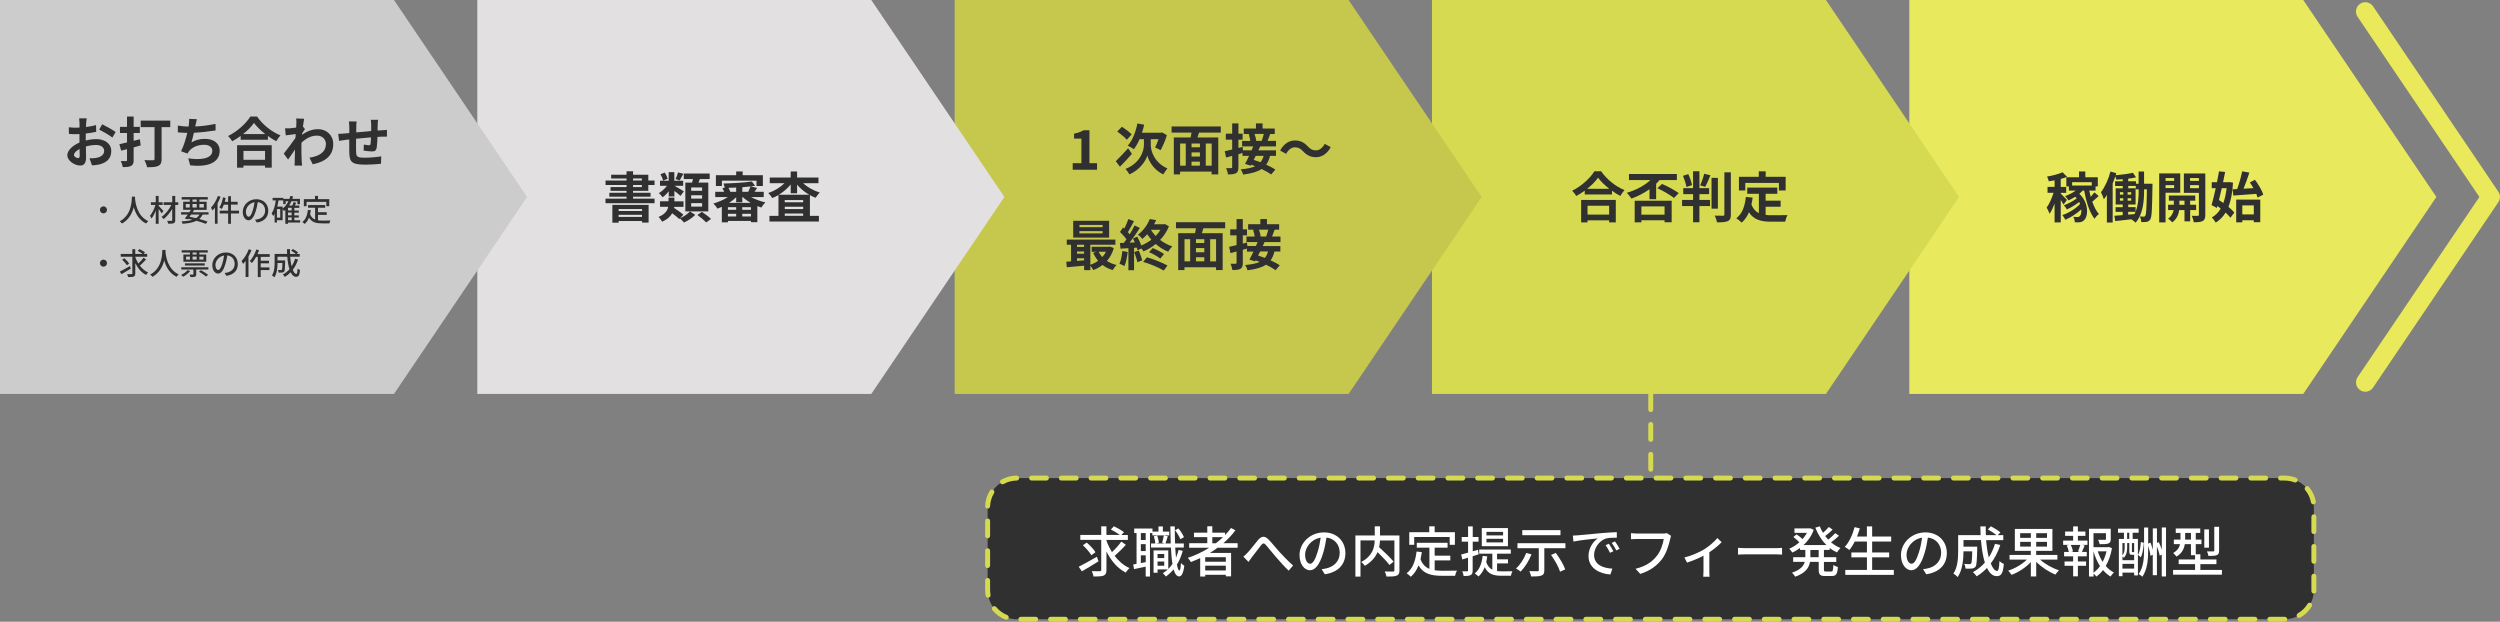
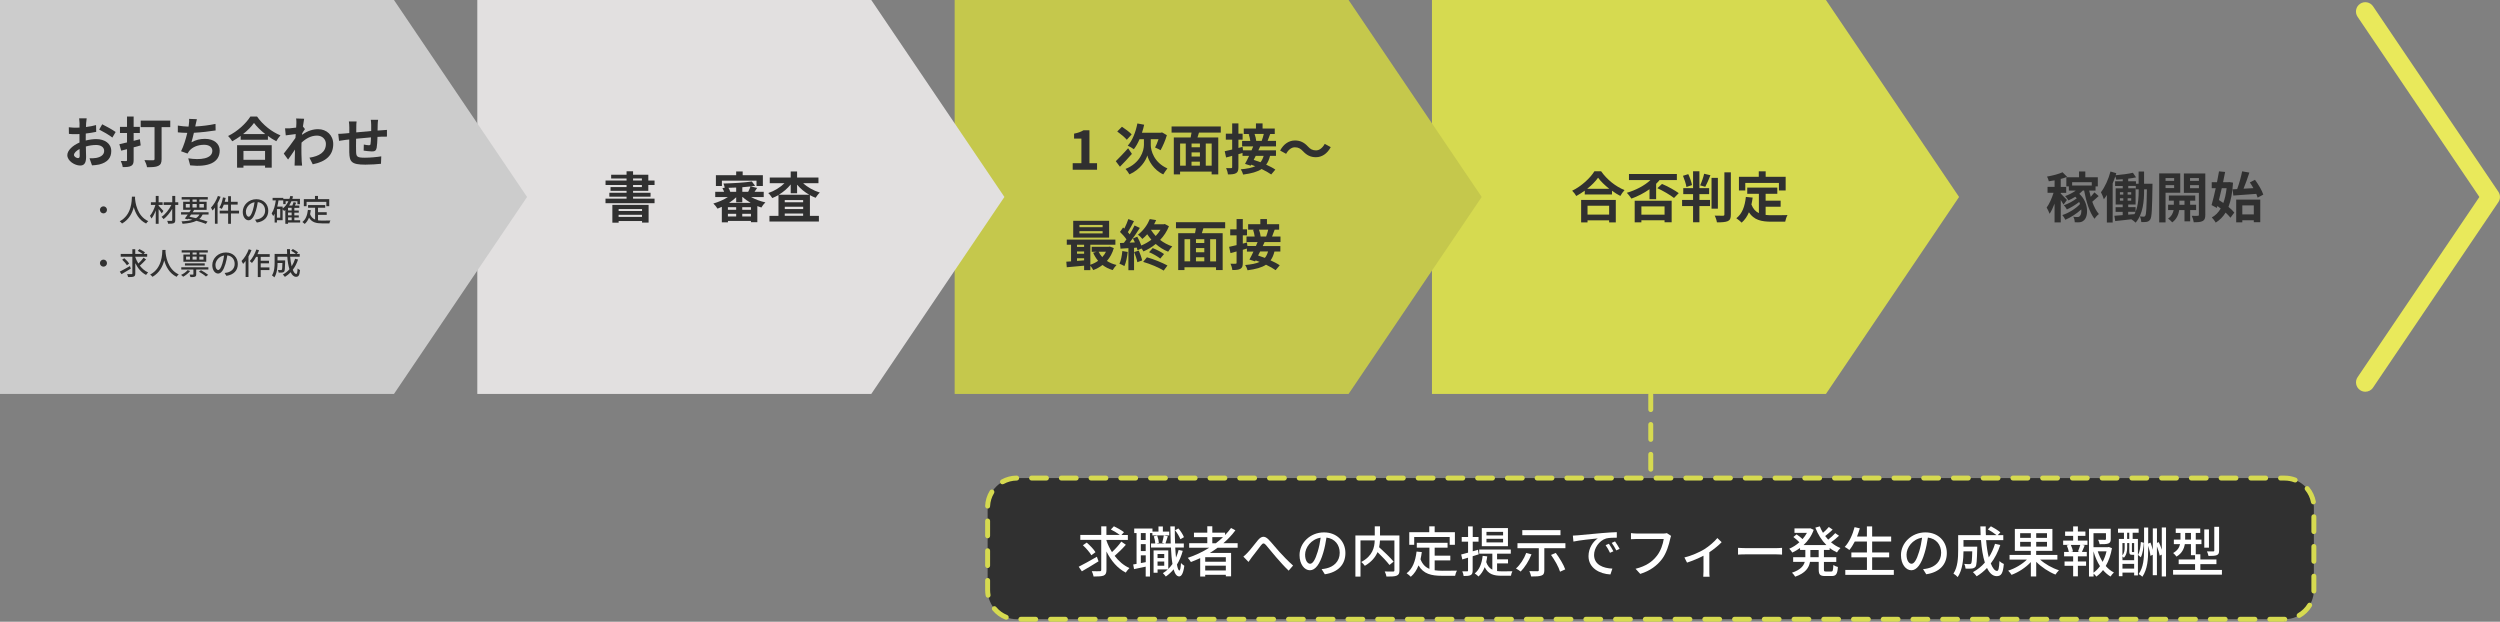
<svg xmlns="http://www.w3.org/2000/svg" version="1.1" id="レイヤー_1" x="0px" y="0px" viewBox="0 0 637.69 158.59" style="enable-background:new 0 0 637.69 158.59;" xml:space="preserve">
  <rect x="0" y="0" width="637.69" height="158.59" fill="#808080" stroke="none" />
  <style type="text/css">
	.st0{fill:#E9E95B;}
	.st1{fill:#E8E95C;}
	.st2{fill:#303030;}
	.st3{fill:#D6DA50;}
	.st4{fill:#C5C84C;}
	.st5{fill:#FFFFFF;}
	.st6{fill:#E2E0E0;}
	.st7{fill:#CCCCCC;}
</style>
  <g>
    <path class="st0" d="M603.34,99.92c-0.46,0-0.92-0.13-1.33-0.41c-1.09-0.74-1.38-2.22-0.64-3.31l31.06-45.96L601.36,4.28   c-0.74-1.09-0.45-2.58,0.64-3.31c1.09-0.74,2.58-0.45,3.31,0.64l31.96,47.29c0.55,0.81,0.55,1.87,0,2.67l-31.96,47.29   C604.86,99.56,604.1,99.92,603.34,99.92z" />
-     <polygon class="st1" points="587.5,100.49 487.02,100.49 487.02,0 587.5,0 621.46,50.24  " />
    <g>
      <g>
        <path class="st2" d="M526.36,52.19c-0.15-0.29-0.43-0.75-0.71-1.19v5.72h-1.58v-4.78c-0.38,1-0.81,1.94-1.27,2.59     c-0.14-0.47-0.5-1.16-0.75-1.58c0.68-0.91,1.35-2.43,1.76-3.77h-1.53v-1.51h1.8V46c-0.5,0.1-1,0.17-1.48,0.24     c-0.07-0.33-0.26-0.89-0.45-1.2c1.44-0.25,3.01-0.66,3.96-1.1l1.16,1.17c-0.49,0.2-1.03,0.38-1.62,0.53v2.05h1.39v1.51h-1.39     v0.18c0.39,0.38,1.35,1.35,1.58,1.62L526.36,52.19z M535.32,50.01c-0.54,0.5-1.13,1.03-1.63,1.45c0.45,1.27,1.02,2.39,1.69,3.14     c-0.36,0.25-0.86,0.79-1.13,1.2c-1.27-1.63-2.12-4.37-2.64-7.2h-0.32c-0.28,0.29-0.59,0.57-0.91,0.84     c2.44,2.19,2.34,5.73,1.23,6.71c-0.42,0.42-0.84,0.56-1.46,0.56c-0.28,0.01-0.61,0-0.93-0.01c-0.01-0.39-0.11-0.99-0.38-1.41     c0.4,0.06,0.73,0.07,1.02,0.07s0.52-0.04,0.7-0.31c0.25-0.25,0.39-0.86,0.33-1.63c-1.16,1.06-2.69,2.05-4.07,2.64     c-0.17-0.36-0.49-0.89-0.77-1.2c1.62-0.52,3.46-1.66,4.52-2.82c-0.06-0.18-0.14-0.35-0.22-0.52c-0.95,0.74-2.15,1.46-3.14,1.91     c-0.17-0.32-0.49-0.81-0.77-1.07c1.06-0.36,2.37-1.06,3.29-1.77c-0.12-0.14-0.24-0.28-0.38-0.4c-0.57,0.36-1.17,0.68-1.74,0.93     c-0.17-0.28-0.58-0.85-0.85-1.1c0.96-0.35,1.94-0.84,2.72-1.41h-1.77v-1.07h-0.64v-2.32h3.24v-1.49h1.6v1.49h3.19v2.32h-0.58     v1.07h-1.62c0.11,0.54,0.24,1.07,0.39,1.6c0.35-0.39,0.7-0.81,0.95-1.14L535.32,50.01z M528.55,46.48v0.85h5.01v-0.85H528.55z" />
        <path class="st2" d="M549.05,46.87c0,0-0.01,0.49-0.01,0.68c-0.1,5.8-0.15,7.82-0.56,8.41c-0.25,0.4-0.52,0.54-0.91,0.63     c-0.33,0.07-0.84,0.07-1.37,0.06c-0.03-0.42-0.15-1.03-0.38-1.44c0.42,0.04,0.78,0.06,1,0.06c0.18,0,0.29-0.06,0.4-0.25     c0.24-0.36,0.32-2.01,0.4-6.72h-0.71v0.28c0,2.64-0.25,6.02-2.16,8.21c-0.24-0.25-0.75-0.64-1.1-0.85     c-1.48,0.18-2.94,0.32-4.11,0.45l-0.21-1.35c0.6-0.04,1.32-0.1,2.12-0.17v-0.82h-1.81v-1.2h1.81v-0.67h-1.79v-4.14h1.8v-0.6     h-1.95v-1.2h1.95v-0.52c-0.56,0.06-1.12,0.08-1.65,0.11c-0.04-0.24-0.14-0.56-0.25-0.85c-0.19,0.6-0.42,1.21-0.67,1.8v9.99h-1.48     v-7.04c-0.25,0.4-0.5,0.77-0.77,1.1c-0.11-0.4-0.49-1.35-0.74-1.79c1-1.31,1.91-3.29,2.43-5.29l1.48,0.42     c-0.06,0.17-0.1,0.35-0.15,0.53c1.52-0.14,3.28-0.36,4.39-0.63l0.81,1.17c-0.6,0.14-1.3,0.25-2.01,0.33v0.66h1.98v0.64h0.68     v-3.12h1.39v3.12H549.05z M540.74,49.64h0.86v-0.61h-0.86V49.64z M540.74,51.18h0.86v-0.61h-0.86V51.18z M543.62,49.64v-0.61     h-0.91v0.61H543.62z M543.62,51.18v-0.61h-0.91v0.61H543.62z M545.53,48.29h-0.74v-0.86h-1.92v0.6h1.87v4.14h-1.88v0.67h1.88     v1.16c0.7-1.76,0.79-3.81,0.79-5.43V48.29z M542.86,54.75l1.6-0.13c0.1-0.2,0.18-0.39,0.26-0.59h-1.87V54.75z" />
        <path class="st2" d="M552.38,49.17v7.56h-1.62v-12.5h5.37v4.94H552.38z M552.38,45.42v0.71h2.19v-0.71H552.38z M554.57,47.97     v-0.75h-2.19v0.75H554.57z M558.66,53.59v2.87h-1.45v-2.87h-1.34c-0.14,0.96-0.6,2.32-1.79,3.12c-0.24-0.29-0.74-0.73-1.06-0.95     c0.89-0.56,1.28-1.46,1.42-2.18h-1.41v-1.35h1.46v-1.05h-1.27v-1.31h6.74v1.31h-1.31v1.05h1.53v1.35H558.66z M557.21,52.24v-1.05     h-1.3v1.05H557.21z M562.52,54.79c0,0.85-0.15,1.31-0.66,1.58c-0.5,0.28-1.23,0.32-2.29,0.32c-0.06-0.46-0.28-1.21-0.5-1.65     c0.63,0.03,1.31,0.03,1.52,0.01c0.22,0,0.29-0.08,0.29-0.28V49.2h-3.83v-4.96h5.47V54.79z M558.63,45.42v0.71h2.26v-0.71H558.63z      M560.89,48v-0.78h-2.26V48H560.89z" />
        <path class="st2" d="M569.59,46.59c-0.15,2.54-0.53,4.56-1.16,6.18c0.61,0.5,1.14,1,1.49,1.45l-0.99,1.32     c-0.29-0.39-0.73-0.85-1.23-1.31c-0.66,1.07-1.49,1.91-2.52,2.55c-0.24-0.42-0.68-1.02-1-1.32c0.92-0.49,1.69-1.26,2.27-2.27     c-0.28-0.22-0.57-0.45-0.85-0.64l-0.14,0.49l-1.34-0.73c0.33-1.14,0.71-2.69,1.06-4.31h-1.02v-1.52h1.34     c0.2-0.96,0.38-1.91,0.52-2.77l1.56,0.15c-0.15,0.82-0.33,1.72-0.53,2.62h1.27l0.28-0.04L569.59,46.59z M566.72,48     c-0.24,1.05-0.49,2.08-0.72,3.03c0.36,0.22,0.74,0.47,1.12,0.74c0.4-1.07,0.67-2.34,0.84-3.77H566.72z M570.65,48.23     c0.5-1.37,1-3.17,1.27-4.53l1.84,0.32c-0.45,1.38-0.98,2.9-1.49,4.11c0.81-0.04,1.66-0.1,2.52-0.14     c-0.29-0.52-0.6-1.02-0.91-1.46l1.31-0.67c0.87,1.17,1.79,2.72,2.12,3.78l-1.44,0.77c-0.08-0.29-0.2-0.61-0.35-0.96     c-2.08,0.17-4.27,0.32-5.86,0.43l-0.17-1.59L570.65,48.23z M570.4,50.91h6.14v5.76h-1.65v-0.49h-2.93v0.54h-1.56V50.91z      M571.96,52.4v2.29h2.93V52.4H571.96z" />
      </g>
    </g>
    <polygon class="st3" points="465.75,100.49 365.26,100.49 365.26,0 465.75,0 499.71,50.24  " />
    <g>
      <g>
        <path class="st2" d="M408.41,43.69c1.49,2.13,3.75,3.91,5.97,4.8c-0.4,0.43-0.78,0.98-1.07,1.49c-0.71-0.36-1.44-0.82-2.13-1.33     v0.96h-6.95v-0.98c-0.68,0.5-1.42,0.96-2.16,1.37c-0.22-0.4-0.68-1-1.05-1.35c2.4-1.16,4.63-3.26,5.68-4.96H408.41z M403.31,51     h8.84v5.72h-1.7V56.2h-5.51v0.52h-1.63V51z M410.49,48.16c-1.16-0.91-2.19-1.91-2.86-2.83c-0.66,0.93-1.63,1.92-2.78,2.83H410.49     z M404.94,52.47v2.27h5.51v-2.27H404.94z" />
        <path class="st2" d="M420.76,48.26c-1.42,1-3.04,1.83-4.62,2.4c-0.25-0.38-0.82-1.14-1.19-1.48c2.27-0.67,4.5-1.8,6.04-3.25     h-5.48v-1.55h12.22v1.55h-4.41c-0.28,0.33-0.56,0.66-0.88,0.95v3.93h-1.69V48.26z M416.96,51.2h9.44v5.49h-1.81v-0.5h-5.91v0.52     h-1.71V51.2z M418.68,52.65v2.11h5.91v-2.11H418.68z M423.94,46.92c1.48,0.61,3.25,1.62,4.27,2.34L427,50.5     c-0.99-0.78-2.8-1.84-4.25-2.5L423.94,46.92z" />
        <path class="st2" d="M433.48,51h2.71v1.56h-2.71v4.14h-1.62v-4.14h-2.8V51h2.8v-1.48h-2.5v-1.53h2.5v-4.3h1.62v4.3h2.48v1.53     h-2.48V51z M430.17,47.7c-0.11-0.78-0.52-1.97-0.88-2.86l1.35-0.42c0.42,0.88,0.81,2.04,0.96,2.79L430.17,47.7z M433.67,47.28     c0.38-0.81,0.81-2.05,1.02-2.96l1.6,0.38c-0.42,1.06-0.91,2.2-1.32,2.96L433.67,47.28z M438.19,53.22h-1.62v-7.85h1.62V53.22z      M441.5,43.96V54.7c0,0.98-0.2,1.44-0.77,1.7c-0.57,0.26-1.51,0.32-2.78,0.32c-0.07-0.49-0.32-1.25-0.57-1.72     c0.91,0.03,1.8,0.03,2.09,0.03c0.27,0,0.38-0.08,0.38-0.33V43.96H441.5z" />
        <path class="st2" d="M450.37,54.82c0.5,0.06,1.03,0.08,1.59,0.08c0.75,0,3.05,0,3.99-0.04c-0.24,0.4-0.5,1.2-0.59,1.69h-3.49     c-2.57,0-4.48-0.42-5.76-2.4c-0.45,1.06-1.06,1.95-1.85,2.64c-0.28-0.29-0.98-0.88-1.37-1.13c1.51-1.12,2.19-3.04,2.44-5.43     l1.73,0.17c-0.08,0.63-0.18,1.21-0.31,1.77c0.42,1.12,1.07,1.79,1.9,2.19v-4.92h-2.97v-1.58h7.67v1.58h-2.98v1.74h3.83v1.56     h-3.83V54.82z M445.19,48.58h-1.63v-3.49h5.06v-1.39h1.76v1.39h5.1v3.49h-1.72v-1.91h-8.58V48.58z" />
      </g>
    </g>
    <polygon class="st4" points="343.99,100.49 243.51,100.49 243.51,0 343.99,0 377.95,50.24  " />
    <g>
      <g>
        <path class="st2" d="M273.62,41.62h2.22v-6.26h-1.87v-1.27c1.03-0.2,1.74-0.46,2.4-0.86h1.52v8.4h1.94v1.66h-6.21V41.62z" />
        <path class="st2" d="M288.72,39.25c-0.98,1.13-2.11,2.34-3.05,3.28l-1.06-1.41c0.77-0.75,2.01-2.04,3.15-3.31L288.72,39.25z      M287.42,35.65c-0.49-0.6-1.58-1.49-2.44-2.11l1.2-1.21c0.82,0.53,1.95,1.37,2.48,1.95L287.42,35.65z M293.53,36.94     c0,1.49,0.84,4.53,4.25,6.02c-0.32,0.4-0.79,1.09-1.06,1.52c-2.5-1.14-3.79-3.6-4.06-4.84c-0.33,1.24-1.76,3.61-4.57,4.84     c-0.2-0.39-0.71-1.09-1-1.39c3.77-1.51,4.7-4.59,4.7-6.14v-1.44h-1.12c-0.42,0.99-0.92,1.87-1.45,2.55     c-0.33-0.27-1.14-0.71-1.56-0.91c1.19-1.28,2.02-3.43,2.46-5.66l1.73,0.32c-0.15,0.7-0.33,1.38-0.56,2.04h4.8l0.32-0.08     l1.23,0.71c-0.39,1.39-1.06,2.83-1.6,3.83c-0.33-0.2-1.02-0.53-1.41-0.68c0.28-0.53,0.63-1.33,0.88-2.12h-1.97V36.94z" />
        <path class="st2" d="M305.83,33.82c-0.13,0.43-0.27,0.85-0.38,1.25h5.3v9.41h-1.69v-0.71h-8.05v0.71h-1.6v-9.41h4.3     c0.08-0.4,0.17-0.84,0.22-1.25h-5.09v-1.56h12.55v1.56H305.83z M301.02,42.26h1.44v-5.65h-1.44V42.26z M306.07,36.61h-2.13v0.96     h2.13V36.61z M306.07,38.87h-2.13v1.06h2.13V38.87z M303.93,42.26h2.13v-1.03h-2.13V42.26z M309.07,36.61h-1.51v5.65h1.51V36.61z     " />
        <path class="st2" d="M321.44,37.35c-0.14,0.32-0.29,0.67-0.46,1h4.49v1.4h-1.51c-0.22,0.91-0.54,1.65-0.99,2.25     c0.92,0.42,1.76,0.85,2.34,1.26l-1.05,1.24c-0.59-0.43-1.48-0.92-2.45-1.39c-1.09,0.73-2.61,1.14-4.71,1.42     c-0.13-0.46-0.38-1.03-0.61-1.34c1.6-0.14,2.8-0.38,3.7-0.79c-0.35-0.14-0.7-0.28-1.03-0.39l-0.14,0.25l-1.44-0.46     c0.32-0.56,0.68-1.28,1.03-2.04h-1.67v-0.75c-0.35,0.1-0.7,0.21-1.05,0.31v3.32c0,0.82-0.14,1.27-0.59,1.52     c-0.46,0.28-1.12,0.33-2.08,0.33c-0.04-0.45-0.25-1.16-0.46-1.62c0.54,0.03,1.12,0.03,1.3,0.01c0.17,0,0.24-0.06,0.24-0.27v-2.86     l-1.55,0.42l-0.35-1.6c0.53-0.11,1.19-0.27,1.9-0.43v-2.51h-1.62V34.1h1.62v-2.62h1.59v2.62h1.07v1.52h-1.07v2.12l1.06-0.28     l0.11,0.89h2.18c0.15-0.35,0.29-0.68,0.42-1h-2.83v-1.41h2.09c-0.07-0.52-0.22-1.19-0.4-1.7l0.28-0.06h-1.55v-1.39h3.11v-1.32     h1.69v1.32h3.11v1.39H324c-0.22,0.64-0.46,1.26-0.67,1.76h2.15v1.41H321.44z M320.31,39.75c-0.17,0.35-0.35,0.7-0.52,1.03     c0.54,0.17,1.13,0.38,1.73,0.6c0.36-0.43,0.63-0.98,0.81-1.63H320.31z M320.01,34.18c0.21,0.59,0.39,1.28,0.42,1.74l-0.06,0.01     h1.46c0.2-0.5,0.4-1.2,0.53-1.76H320.01z" />
        <path class="st2" d="M330.28,37.57c-0.89,0-1.69,0.68-2.22,1.67l-1.53-0.84c0.93-1.73,2.3-2.57,3.79-2.57     c1.33,0,2.34,0.5,3.29,1.53c0.6,0.64,1.12,1,2.08,1c0.89,0,1.69-0.68,2.22-1.67l1.53,0.84c-0.93,1.73-2.3,2.57-3.79,2.57     c-1.32,0-2.34-0.5-3.29-1.53C331.76,37.95,331.25,37.57,330.28,37.57z" />
        <path class="st2" d="M284.11,63.28c-0.38,1.31-0.98,2.4-1.76,3.28c0.7,0.46,1.53,0.81,2.45,1.03c-0.32,0.31-0.75,0.91-0.98,1.3     c-0.99-0.29-1.86-0.73-2.59-1.3c-0.71,0.54-1.51,0.98-2.37,1.3c-0.15-0.32-0.46-0.78-0.74-1.12v1.13h-1.59v-1.13     c-1.6,0.15-3.19,0.29-4.42,0.4l-0.12-1.42c0.36-0.03,0.78-0.04,1.21-0.08v-4.24h-1.09v-1.31h12.4v1.31h-6.39v5.1     c0.71-0.24,1.39-0.57,1.98-1c-0.5-0.6-0.93-1.3-1.27-2.06l0.92-0.25h-1.28v-1.27h4.34l0.28-0.06L284.11,63.28z M282.91,60.6     h-9.16v-4.28h9.16V60.6z M274.72,62.42v0.56h1.81v-0.56H274.72z M274.72,64.73h1.81v-0.59h-1.81V64.73z M274.72,66.55     c0.59-0.04,1.2-0.08,1.81-0.14v-0.54h-1.81V66.55z M281.25,57.38h-5.91v0.57h5.91V57.38z M281.25,58.95h-5.91v0.59h5.91V58.95z      M280.23,64.21c0.24,0.5,0.56,0.96,0.93,1.37c0.38-0.4,0.7-0.86,0.95-1.37H280.23z" />
        <path class="st2" d="M287.65,64.27c-0.14,1.31-0.43,2.71-0.84,3.6c-0.29-0.18-0.91-0.47-1.27-0.6c0.4-0.82,0.63-2.06,0.74-3.24     L287.65,64.27z M298.17,57.71c-0.53,1.34-1.31,2.5-2.25,3.49c0.92,0.71,1.98,1.28,3.1,1.65c-0.35,0.33-0.82,0.95-1.05,1.35     c-1.16-0.46-2.22-1.13-3.17-1.97c-0.98,0.81-2.05,1.44-3.14,1.9c-0.1-0.21-0.28-0.49-0.49-0.75l-1.02,0.46     c-0.04-0.2-0.1-0.43-0.17-0.68l-0.71,0.06v5.7h-1.44V63.3l-2.02,0.13l-0.14-1.44l1-0.04c0.21-0.27,0.43-0.57,0.66-0.89     c-0.4-0.6-1.07-1.34-1.65-1.9l0.79-1.13c0.1,0.08,0.21,0.18,0.32,0.28c0.39-0.77,0.78-1.69,1.02-2.43l1.44,0.53     c-0.5,0.95-1.06,2.02-1.56,2.8c0.18,0.19,0.33,0.39,0.47,0.56c0.47-0.78,0.92-1.58,1.24-2.26l1.35,0.63     c-0.77,1.21-1.73,2.62-2.61,3.75l1.34-0.06c-0.15-0.35-0.32-0.7-0.49-1l1.1-0.46c0.39,0.7,0.78,1.53,1.02,2.25     c0.92-0.38,1.8-0.88,2.58-1.48c-0.39-0.43-0.74-0.91-1.06-1.39c-0.38,0.42-0.78,0.82-1.24,1.2c-0.25-0.35-0.78-0.86-1.14-1.07     c1.52-1.16,2.51-2.69,3.03-4l1.62,0.26c-0.15,0.35-0.32,0.71-0.52,1.06h2.48l0.25-0.06L298.17,57.71z M290.48,63.92     c0.35,0.79,0.71,1.81,0.86,2.51l-1.23,0.45c-0.12-0.7-0.49-1.77-0.81-2.59L290.48,63.92z M292.55,65.63     c1.8,0.49,3.96,1.4,5.24,2.09l-0.96,1.3c-1.21-0.77-3.43-1.7-5.24-2.22L292.55,65.63z M294.03,63.28c1,0.39,2.2,1.02,2.89,1.52     l-0.96,1.16c-0.66-0.53-1.87-1.24-2.86-1.63L294.03,63.28z M293.58,58.62c0.33,0.54,0.74,1.07,1.21,1.58     c0.47-0.49,0.88-1.02,1.21-1.58H293.58z" />
        <path class="st2" d="M306.95,58.23c-0.13,0.43-0.27,0.85-0.38,1.25h5.3v9.41h-1.69v-0.71h-8.05v0.71h-1.6v-9.41h4.3     c0.08-0.4,0.17-0.84,0.22-1.25h-5.09v-1.56h12.55v1.56H306.95z M302.14,66.66h1.44v-5.65h-1.44V66.66z M307.19,61.02h-2.13v0.96     h2.13V61.02z M307.19,63.28h-2.13v1.06h2.13V63.28z M305.06,66.66h2.13v-1.03h-2.13V66.66z M310.19,61.02h-1.51v5.65h1.51V61.02z     " />
        <path class="st2" d="M322.56,61.76c-0.14,0.32-0.29,0.67-0.46,1h4.49v1.4h-1.51c-0.22,0.91-0.54,1.65-0.99,2.25     c0.92,0.42,1.76,0.85,2.34,1.26l-1.05,1.24c-0.59-0.43-1.48-0.92-2.45-1.39c-1.09,0.73-2.61,1.14-4.71,1.42     c-0.13-0.46-0.38-1.03-0.61-1.34c1.6-0.14,2.8-0.38,3.7-0.79c-0.35-0.14-0.7-0.28-1.03-0.39l-0.14,0.25l-1.44-0.46     c0.32-0.56,0.68-1.28,1.03-2.04h-1.67V63.4c-0.35,0.1-0.7,0.21-1.05,0.31v3.32c0,0.82-0.14,1.27-0.59,1.52     c-0.46,0.28-1.12,0.33-2.08,0.33c-0.04-0.45-0.25-1.16-0.46-1.62c0.54,0.03,1.12,0.03,1.3,0.01c0.17,0,0.24-0.06,0.24-0.27v-2.86     l-1.55,0.42l-0.35-1.6c0.53-0.11,1.19-0.27,1.9-0.43v-2.51h-1.62v-1.52h1.62v-2.62h1.59v2.62h1.07v1.52h-1.07v2.12l1.06-0.28     l0.11,0.89h2.18c0.15-0.35,0.29-0.68,0.42-1h-2.83v-1.41h2.09c-0.07-0.52-0.22-1.19-0.4-1.7l0.28-0.06h-1.55v-1.39h3.11v-1.32     h1.69v1.32h3.11v1.39h-1.14c-0.22,0.64-0.46,1.26-0.67,1.76h2.15v1.41H322.56z M321.43,64.15c-0.17,0.35-0.35,0.7-0.52,1.03     c0.54,0.17,1.13,0.38,1.73,0.6c0.36-0.43,0.63-0.98,0.81-1.63H321.43z M321.14,58.59c0.21,0.59,0.39,1.28,0.42,1.74l-0.06,0.01     h1.46c0.2-0.5,0.4-1.2,0.53-1.76H321.14z" />
      </g>
    </g>
    <g>
      <path class="st2" d="M582.76,157.95H259.37c-4.12,0-7.45-3.34-7.45-7.45v-21.11c0-4.12,3.34-7.45,7.45-7.45h323.39    c4.12,0,7.45,3.34,7.45,7.45v21.11C590.22,154.62,586.88,157.95,582.76,157.95z" />
      <path class="st3" d="M578.97,158.59c-0.35,0-0.63-0.28-0.63-0.63s0.28-0.63,0.63-0.63h3.79c0.35,0,0.67,0.28,0.67,0.63    c0,0.35-0.25,0.63-0.6,0.63v-0.63l-0.06,0.63H578.97z M575.18,158.59h-3.79c-0.35,0-0.63-0.28-0.63-0.63s0.28-0.63,0.63-0.63h3.79    c0.35,0,0.63,0.28,0.63,0.63S575.53,158.59,575.18,158.59z M567.59,158.59h-3.79c-0.35,0-0.63-0.28-0.63-0.63s0.28-0.63,0.63-0.63    h3.79c0.35,0,0.63,0.28,0.63,0.63S567.94,158.59,567.59,158.59z M560,158.59h-3.79c-0.35,0-0.63-0.28-0.63-0.63    s0.28-0.63,0.63-0.63H560c0.35,0,0.63,0.28,0.63,0.63S560.36,158.59,560,158.59z M552.42,158.59h-3.79    c-0.35,0-0.63-0.28-0.63-0.63s0.28-0.63,0.63-0.63h3.79c0.35,0,0.63,0.28,0.63,0.63S552.77,158.59,552.42,158.59z M544.83,158.59    h-3.79c-0.35,0-0.63-0.28-0.63-0.63s0.28-0.63,0.63-0.63h3.79c0.35,0,0.63,0.28,0.63,0.63S545.18,158.59,544.83,158.59z     M537.25,158.59h-3.79c-0.35,0-0.63-0.28-0.63-0.63s0.28-0.63,0.63-0.63h3.79c0.35,0,0.63,0.28,0.63,0.63    S537.6,158.59,537.25,158.59z M529.66,158.59h-3.79c-0.35,0-0.63-0.28-0.63-0.63s0.28-0.63,0.63-0.63h3.79    c0.35,0,0.63,0.28,0.63,0.63S530.01,158.59,529.66,158.59z M522.08,158.59h-3.79c-0.35,0-0.63-0.28-0.63-0.63s0.28-0.63,0.63-0.63    h3.79c0.35,0,0.63,0.28,0.63,0.63S522.43,158.59,522.08,158.59z M514.49,158.59h-3.79c-0.35,0-0.63-0.28-0.63-0.63    s0.28-0.63,0.63-0.63h3.79c0.35,0,0.63,0.28,0.63,0.63S514.84,158.59,514.49,158.59z M506.91,158.59h-3.79    c-0.35,0-0.63-0.28-0.63-0.63s0.28-0.63,0.63-0.63h3.79c0.35,0,0.63,0.28,0.63,0.63S507.26,158.59,506.91,158.59z M499.32,158.59    h-3.79c-0.35,0-0.63-0.28-0.63-0.63s0.28-0.63,0.63-0.63h3.79c0.35,0,0.63,0.28,0.63,0.63S499.67,158.59,499.32,158.59z     M491.74,158.59h-3.79c-0.35,0-0.63-0.28-0.63-0.63s0.28-0.63,0.63-0.63h3.79c0.35,0,0.63,0.28,0.63,0.63    S492.09,158.59,491.74,158.59z M484.15,158.59h-3.79c-0.35,0-0.63-0.28-0.63-0.63s0.28-0.63,0.63-0.63h3.79    c0.35,0,0.63,0.28,0.63,0.63S484.5,158.59,484.15,158.59z M476.57,158.59h-3.79c-0.35,0-0.63-0.28-0.63-0.63s0.28-0.63,0.63-0.63    h3.79c0.35,0,0.63,0.28,0.63,0.63S476.92,158.59,476.57,158.59z M468.98,158.59h-3.79c-0.35,0-0.63-0.28-0.63-0.63    s0.28-0.63,0.63-0.63h3.79c0.35,0,0.63,0.28,0.63,0.63S469.33,158.59,468.98,158.59z M461.4,158.59h-3.79    c-0.35,0-0.63-0.28-0.63-0.63s0.28-0.63,0.63-0.63h3.79c0.35,0,0.63,0.28,0.63,0.63S461.75,158.59,461.4,158.59z M453.81,158.59    h-3.79c-0.35,0-0.63-0.28-0.63-0.63s0.28-0.63,0.63-0.63h3.79c0.35,0,0.63,0.28,0.63,0.63S454.16,158.59,453.81,158.59z     M446.23,158.59h-3.79c-0.35,0-0.63-0.28-0.63-0.63s0.28-0.63,0.63-0.63h3.79c0.35,0,0.63,0.28,0.63,0.63    S446.58,158.59,446.23,158.59z M438.64,158.59h-3.79c-0.35,0-0.63-0.28-0.63-0.63s0.28-0.63,0.63-0.63h3.79    c0.35,0,0.63,0.28,0.63,0.63S438.99,158.59,438.64,158.59z M431.06,158.59h-3.79c-0.35,0-0.63-0.28-0.63-0.63s0.28-0.63,0.63-0.63    h3.79c0.35,0,0.63,0.28,0.63,0.63S431.41,158.59,431.06,158.59z M423.47,158.59h-3.79c-0.35,0-0.63-0.28-0.63-0.63    s0.28-0.63,0.63-0.63h3.79c0.35,0,0.63,0.28,0.63,0.63S423.82,158.59,423.47,158.59z M415.88,158.59h-3.79    c-0.35,0-0.63-0.28-0.63-0.63s0.28-0.63,0.63-0.63h3.79c0.35,0,0.63,0.28,0.63,0.63S416.24,158.59,415.88,158.59z M408.3,158.59    h-3.79c-0.35,0-0.63-0.28-0.63-0.63s0.28-0.63,0.63-0.63h3.79c0.35,0,0.63,0.28,0.63,0.63S408.65,158.59,408.3,158.59z     M400.71,158.59h-3.79c-0.35,0-0.63-0.28-0.63-0.63s0.28-0.63,0.63-0.63h3.79c0.35,0,0.63,0.28,0.63,0.63    S401.07,158.59,400.71,158.59z M393.13,158.59h-3.79c-0.35,0-0.63-0.28-0.63-0.63s0.28-0.63,0.63-0.63h3.79    c0.35,0,0.63,0.28,0.63,0.63S393.48,158.59,393.13,158.59z M385.54,158.59h-3.79c-0.35,0-0.63-0.28-0.63-0.63s0.28-0.63,0.63-0.63    h3.79c0.35,0,0.63,0.28,0.63,0.63S385.89,158.59,385.54,158.59z M377.96,158.59h-3.79c-0.35,0-0.63-0.28-0.63-0.63    s0.28-0.63,0.63-0.63h3.79c0.35,0,0.63,0.28,0.63,0.63S378.31,158.59,377.96,158.59z M370.37,158.59h-3.79    c-0.35,0-0.63-0.28-0.63-0.63s0.28-0.63,0.63-0.63h3.79c0.35,0,0.63,0.28,0.63,0.63S370.72,158.59,370.37,158.59z M362.79,158.59    H359c-0.35,0-0.63-0.28-0.63-0.63s0.28-0.63,0.63-0.63h3.79c0.35,0,0.63,0.28,0.63,0.63S363.14,158.59,362.79,158.59z     M355.2,158.59h-3.79c-0.35,0-0.63-0.28-0.63-0.63s0.28-0.63,0.63-0.63h3.79c0.35,0,0.63,0.28,0.63,0.63    S355.55,158.59,355.2,158.59z M347.62,158.59h-3.79c-0.35,0-0.63-0.28-0.63-0.63s0.28-0.63,0.63-0.63h3.79    c0.35,0,0.63,0.28,0.63,0.63S347.97,158.59,347.62,158.59z M340.03,158.59h-3.79c-0.35,0-0.63-0.28-0.63-0.63s0.28-0.63,0.63-0.63    h3.79c0.35,0,0.63,0.28,0.63,0.63S340.38,158.59,340.03,158.59z M332.45,158.59h-3.79c-0.35,0-0.63-0.28-0.63-0.63    s0.28-0.63,0.63-0.63h3.79c0.35,0,0.63,0.28,0.63,0.63S332.8,158.59,332.45,158.59z M324.86,158.59h-3.79    c-0.35,0-0.63-0.28-0.63-0.63s0.28-0.63,0.63-0.63h3.79c0.35,0,0.63,0.28,0.63,0.63S325.21,158.59,324.86,158.59z M317.28,158.59    h-3.79c-0.35,0-0.63-0.28-0.63-0.63s0.28-0.63,0.63-0.63h3.79c0.35,0,0.63,0.28,0.63,0.63S317.63,158.59,317.28,158.59z     M309.69,158.59h-3.79c-0.35,0-0.63-0.28-0.63-0.63s0.28-0.63,0.63-0.63h3.79c0.35,0,0.63,0.28,0.63,0.63    S310.04,158.59,309.69,158.59z M302.11,158.59h-3.79c-0.35,0-0.63-0.28-0.63-0.63s0.28-0.63,0.63-0.63h3.79    c0.35,0,0.63,0.28,0.63,0.63S302.46,158.59,302.11,158.59z M294.52,158.59h-3.79c-0.35,0-0.63-0.28-0.63-0.63s0.28-0.63,0.63-0.63    h3.79c0.35,0,0.63,0.28,0.63,0.63S294.87,158.59,294.52,158.59z M286.94,158.59h-3.79c-0.35,0-0.63-0.28-0.63-0.63    s0.28-0.63,0.63-0.63h3.79c0.35,0,0.63,0.28,0.63,0.63S287.29,158.59,286.94,158.59z M279.35,158.59h-3.79    c-0.35,0-0.63-0.28-0.63-0.63s0.28-0.63,0.63-0.63h3.79c0.35,0,0.63,0.28,0.63,0.63S279.7,158.59,279.35,158.59z M271.76,158.59    h-3.79c-0.35,0-0.63-0.28-0.63-0.63s0.28-0.63,0.63-0.63h3.79c0.35,0,0.63,0.28,0.63,0.63S272.12,158.59,271.76,158.59z     M264.18,158.59h-3.79c-0.35,0-0.63-0.28-0.63-0.63s0.28-0.63,0.63-0.63h3.79c0.35,0,0.63,0.28,0.63,0.63    S264.53,158.59,264.18,158.59z M256.66,158.08c-0.08,0-0.16-0.01-0.23-0.04c-1.28-0.5-2.42-1.33-3.29-2.39    c-0.22-0.27-0.18-0.67,0.09-0.89c0.27-0.22,0.67-0.19,0.89,0.09c0.74,0.9,1.7,1.59,2.78,2.02c0.33,0.13,0.49,0.5,0.36,0.82    C257.15,157.92,256.91,158.08,256.66,158.08z M586.45,157.61c-0.22,0-0.43-0.11-0.55-0.32c-0.17-0.3-0.07-0.69,0.24-0.86    c1.01-0.58,1.86-1.4,2.46-2.4c0.18-0.3,0.57-0.4,0.87-0.21c0.3,0.18,0.4,0.57,0.21,0.87c-0.71,1.18-1.72,2.16-2.91,2.84    C586.67,157.58,586.56,157.61,586.45,157.61z M252.04,152.47c-0.3,0-0.57-0.21-0.62-0.52c-0.09-0.48-0.13-0.96-0.13-1.45v-2.44    c0-0.35,0.28-0.63,0.63-0.63c0.35,0,0.63,0.28,0.63,0.63v2.44c0,0.41,0.04,0.83,0.11,1.23c0.06,0.34-0.17,0.67-0.51,0.74    C252.12,152.47,252.08,152.47,252.04,152.47z M590.21,151.4c-0.01,0-0.01,0-0.02,0c-0.35-0.01-0.62-0.3-0.61-0.65l0-0.25v-3.53    c0-0.35,0.28-0.63,0.63-0.63c0.35,0,0.63,0.28,0.63,0.63l0,3.81C590.83,151.13,590.55,151.4,590.21,151.4z M251.92,144.9    c-0.35,0-0.63-0.28-0.63-0.63v-3.79c0-0.35,0.28-0.63,0.63-0.63c0.35,0,0.63,0.28,0.63,0.63v3.79    C252.55,144.61,252.27,144.9,251.92,144.9z M590.21,143.81c-0.35,0-0.63-0.28-0.63-0.63v-3.79c0-0.35,0.28-0.63,0.63-0.63    c0.35,0,0.63,0.28,0.63,0.63v3.79C590.85,143.53,590.57,143.81,590.21,143.81z M251.92,137.31c-0.35,0-0.63-0.28-0.63-0.63v-3.79    c0-0.35,0.28-0.63,0.63-0.63c0.35,0,0.63,0.28,0.63,0.63v3.79C252.55,137.03,252.27,137.31,251.92,137.31z M590.21,136.23    c-0.35,0-0.63-0.28-0.63-0.63v-3.79c0-0.35,0.28-0.63,0.63-0.63c0.35,0,0.63,0.28,0.63,0.63v3.79    C590.85,135.94,590.57,136.23,590.21,136.23z M251.93,129.72c-0.01,0-0.02,0-0.03,0c-0.35-0.01-0.62-0.31-0.61-0.66    c0.05-1.38,0.46-2.72,1.18-3.9c0.18-0.3,0.57-0.39,0.87-0.21c0.3,0.18,0.39,0.57,0.21,0.87c-0.61,0.99-0.95,2.12-1,3.28    C252.55,129.46,252.26,129.72,251.93,129.72z M590.09,128.65c-0.3,0-0.57-0.21-0.62-0.52c-0.21-1.14-0.72-2.21-1.46-3.1    c-0.22-0.27-0.19-0.67,0.08-0.89c0.27-0.22,0.67-0.19,0.89,0.08c0.88,1.06,1.48,2.33,1.73,3.68c0.06,0.34-0.16,0.68-0.51,0.74    C590.17,128.65,590.13,128.65,590.09,128.65z M255.71,123.53c-0.22,0-0.44-0.12-0.55-0.32c-0.17-0.3-0.06-0.69,0.24-0.86    c1.19-0.67,2.55-1.04,3.93-1.04c0,0,0,0,0,0c0.35,0,0.63,0.28,0.63,0.63c0,0.35-0.28,0.64-0.63,0.64    c-1.16,0.01-2.31,0.31-3.32,0.88C255.93,123.5,255.82,123.53,255.71,123.53z M585.44,123.07c-0.08,0-0.15-0.01-0.23-0.04    c-0.78-0.3-1.61-0.45-2.45-0.45h-1.05c-0.35,0-0.63-0.28-0.63-0.63s0.28-0.63,0.63-0.63h1.05c1,0,1.98,0.18,2.91,0.54    c0.33,0.13,0.49,0.49,0.36,0.82C585.94,122.91,585.7,123.07,585.44,123.07z M577.92,122.57h-3.79c-0.35,0-0.63-0.28-0.63-0.63    s0.28-0.63,0.63-0.63h3.79c0.35,0,0.63,0.28,0.63,0.63S578.27,122.57,577.92,122.57z M570.34,122.57h-3.79    c-0.35,0-0.63-0.28-0.63-0.63s0.28-0.63,0.63-0.63h3.79c0.35,0,0.63,0.28,0.63,0.63S570.68,122.57,570.34,122.57z M562.75,122.57    h-3.79c-0.35,0-0.63-0.28-0.63-0.63s0.28-0.63,0.63-0.63h3.79c0.35,0,0.63,0.28,0.63,0.63S563.1,122.57,562.75,122.57z     M555.16,122.57h-3.79c-0.35,0-0.63-0.28-0.63-0.63s0.28-0.63,0.63-0.63h3.79c0.35,0,0.63,0.28,0.63,0.63    S555.51,122.57,555.16,122.57z M547.58,122.57h-3.79c-0.35,0-0.63-0.28-0.63-0.63s0.28-0.63,0.63-0.63h3.79    c0.35,0,0.63,0.28,0.63,0.63S547.93,122.57,547.58,122.57z M539.99,122.57h-3.79c-0.35,0-0.63-0.28-0.63-0.63s0.28-0.63,0.63-0.63    h3.79c0.35,0,0.63,0.28,0.63,0.63S540.34,122.57,539.99,122.57z M532.41,122.57h-3.79c-0.35,0-0.63-0.28-0.63-0.63    s0.28-0.63,0.63-0.63h3.79c0.35,0,0.63,0.28,0.63,0.63S532.76,122.57,532.41,122.57z M524.82,122.57h-3.79    c-0.35,0-0.63-0.28-0.63-0.63s0.28-0.63,0.63-0.63h3.79c0.35,0,0.63,0.28,0.63,0.63S525.17,122.57,524.82,122.57z M517.24,122.57    h-3.79c-0.35,0-0.63-0.28-0.63-0.63s0.28-0.63,0.63-0.63h3.79c0.35,0,0.63,0.28,0.63,0.63S517.59,122.57,517.24,122.57z     M509.65,122.57h-3.79c-0.35,0-0.63-0.28-0.63-0.63s0.28-0.63,0.63-0.63h3.79c0.35,0,0.63,0.28,0.63,0.63    S510,122.57,509.65,122.57z M502.07,122.57h-3.79c-0.35,0-0.63-0.28-0.63-0.63s0.28-0.63,0.63-0.63h3.79    c0.35,0,0.63,0.28,0.63,0.63S502.42,122.57,502.07,122.57z M494.48,122.57h-3.79c-0.35,0-0.63-0.28-0.63-0.63s0.28-0.63,0.63-0.63    h3.79c0.35,0,0.63,0.28,0.63,0.63S494.83,122.57,494.48,122.57z M486.9,122.57h-3.79c-0.35,0-0.63-0.28-0.63-0.63    s0.28-0.63,0.63-0.63h3.79c0.35,0,0.63,0.28,0.63,0.63S487.25,122.57,486.9,122.57z M479.31,122.57h-3.79    c-0.35,0-0.63-0.28-0.63-0.63s0.28-0.63,0.63-0.63h3.79c0.35,0,0.63,0.28,0.63,0.63S479.66,122.57,479.31,122.57z M471.73,122.57    h-3.79c-0.35,0-0.63-0.28-0.63-0.63s0.28-0.63,0.63-0.63h3.79c0.35,0,0.63,0.28,0.63,0.63S472.08,122.57,471.73,122.57z     M464.14,122.57h-3.79c-0.35,0-0.63-0.28-0.63-0.63s0.28-0.63,0.63-0.63h3.79c0.35,0,0.63,0.28,0.63,0.63    S464.49,122.57,464.14,122.57z M456.56,122.57h-3.79c-0.35,0-0.63-0.28-0.63-0.63s0.28-0.63,0.63-0.63h3.79    c0.35,0,0.63,0.28,0.63,0.63S456.91,122.57,456.56,122.57z M448.97,122.57h-3.79c-0.35,0-0.63-0.28-0.63-0.63s0.28-0.63,0.63-0.63    h3.79c0.35,0,0.63,0.28,0.63,0.63S449.32,122.57,448.97,122.57z M441.39,122.57h-3.79c-0.35,0-0.63-0.28-0.63-0.63    s0.28-0.63,0.63-0.63h3.79c0.35,0,0.63,0.28,0.63,0.63S441.74,122.57,441.39,122.57z M433.8,122.57h-3.79    c-0.35,0-0.63-0.28-0.63-0.63s0.28-0.63,0.63-0.63h3.79c0.35,0,0.63,0.28,0.63,0.63S434.15,122.57,433.8,122.57z M426.21,122.57    h-3.79c-0.35,0-0.63-0.28-0.63-0.63s0.28-0.63,0.63-0.63h3.79c0.35,0,0.63,0.28,0.63,0.63S426.57,122.57,426.21,122.57z     M418.63,122.57h-3.79c-0.35,0-0.63-0.28-0.63-0.63s0.28-0.63,0.63-0.63h3.79c0.35,0,0.63,0.28,0.63,0.63    S418.98,122.57,418.63,122.57z M411.04,122.57h-3.79c-0.35,0-0.63-0.28-0.63-0.63s0.28-0.63,0.63-0.63h3.79    c0.35,0,0.63,0.28,0.63,0.63S411.39,122.57,411.04,122.57z M403.46,122.57h-3.79c-0.35,0-0.63-0.28-0.63-0.63s0.28-0.63,0.63-0.63    h3.79c0.35,0,0.63,0.28,0.63,0.63S403.81,122.57,403.46,122.57z M395.87,122.57h-3.79c-0.35,0-0.63-0.28-0.63-0.63    s0.28-0.63,0.63-0.63h3.79c0.35,0,0.63,0.28,0.63,0.63S396.22,122.57,395.87,122.57z M388.29,122.57h-3.79    c-0.35,0-0.63-0.28-0.63-0.63s0.28-0.63,0.63-0.63h3.79c0.35,0,0.63,0.28,0.63,0.63S388.64,122.57,388.29,122.57z M380.7,122.57    h-3.79c-0.35,0-0.63-0.28-0.63-0.63s0.28-0.63,0.63-0.63h3.79c0.35,0,0.63,0.28,0.63,0.63S381.05,122.57,380.7,122.57z     M373.12,122.57h-3.79c-0.35,0-0.63-0.28-0.63-0.63s0.28-0.63,0.63-0.63h3.79c0.35,0,0.63,0.28,0.63,0.63    S373.47,122.57,373.12,122.57z M365.53,122.57h-3.79c-0.35,0-0.63-0.28-0.63-0.63s0.28-0.63,0.63-0.63h3.79    c0.35,0,0.63,0.28,0.63,0.63S365.88,122.57,365.53,122.57z M357.95,122.57h-3.79c-0.35,0-0.63-0.28-0.63-0.63s0.28-0.63,0.63-0.63    h3.79c0.35,0,0.63,0.28,0.63,0.63S358.3,122.57,357.95,122.57z M350.36,122.57h-3.79c-0.35,0-0.63-0.28-0.63-0.63    s0.28-0.63,0.63-0.63h3.79c0.35,0,0.63,0.28,0.63,0.63S350.71,122.57,350.36,122.57z M342.78,122.57h-3.79    c-0.35,0-0.63-0.28-0.63-0.63s0.28-0.63,0.63-0.63h3.79c0.35,0,0.63,0.28,0.63,0.63S343.13,122.57,342.78,122.57z M335.19,122.57    h-3.79c-0.35,0-0.63-0.28-0.63-0.63s0.28-0.63,0.63-0.63h3.79c0.35,0,0.63,0.28,0.63,0.63S335.54,122.57,335.19,122.57z     M327.61,122.57h-3.79c-0.35,0-0.63-0.28-0.63-0.63s0.28-0.63,0.63-0.63h3.79c0.35,0,0.63,0.28,0.63,0.63    S327.96,122.57,327.61,122.57z M320.02,122.57h-3.79c-0.35,0-0.63-0.28-0.63-0.63s0.28-0.63,0.63-0.63h3.79    c0.35,0,0.63,0.28,0.63,0.63S320.37,122.57,320.02,122.57z M312.44,122.57h-3.79c-0.35,0-0.63-0.28-0.63-0.63s0.28-0.63,0.63-0.63    h3.79c0.35,0,0.63,0.28,0.63,0.63S312.79,122.57,312.44,122.57z M304.85,122.57h-3.79c-0.35,0-0.63-0.28-0.63-0.63    s0.28-0.63,0.63-0.63h3.79c0.35,0,0.63,0.28,0.63,0.63S305.2,122.57,304.85,122.57z M297.27,122.57h-3.79    c-0.35,0-0.63-0.28-0.63-0.63s0.28-0.63,0.63-0.63h3.79c0.35,0,0.63,0.28,0.63,0.63S297.62,122.57,297.27,122.57z M289.68,122.57    h-3.79c-0.35,0-0.63-0.28-0.63-0.63s0.28-0.63,0.63-0.63h3.79c0.35,0,0.63,0.28,0.63,0.63S290.03,122.57,289.68,122.57z     M282.09,122.57h-3.79c-0.35,0-0.63-0.28-0.63-0.63s0.28-0.63,0.63-0.63h3.79c0.35,0,0.63,0.28,0.63,0.63    S282.45,122.57,282.09,122.57z M274.51,122.57h-3.79c-0.35,0-0.63-0.28-0.63-0.63s0.28-0.63,0.63-0.63h3.79    c0.35,0,0.63,0.28,0.63,0.63S274.86,122.57,274.51,122.57z M266.92,122.57h-3.79c-0.35,0-0.63-0.28-0.63-0.63s0.28-0.63,0.63-0.63    h3.79c0.35,0,0.63,0.28,0.63,0.63S267.28,122.57,266.92,122.57z" />
    </g>
    <g>
      <g>
        <path class="st5" d="M280.21,143.18c-1.44,0.91-3.04,1.85-4.25,2.55l-0.81-1.17c1.19-0.59,2.97-1.59,4.64-2.55L280.21,143.18z      M287.18,138.96c-0.86,0.98-1.97,2.06-2.86,2.83c1.03,1.35,2.3,2.45,3.78,3.11c-0.29,0.28-0.73,0.78-0.93,1.16     c-2.13-1.07-3.77-3.03-4.94-5.4v4.71c0,0.82-0.2,1.21-0.7,1.44c-0.5,0.21-1.37,0.25-2.58,0.25c-0.07-0.38-0.28-0.98-0.46-1.37     c0.89,0.03,1.79,0.03,2.06,0.01c0.25,0,0.35-0.08,0.35-0.33v-7.66h-5.34v-1.26h5.34v-2.19h1.32v2.19h3.42     c-0.59-0.45-1.53-1-2.29-1.39l0.78-0.82c0.84,0.4,1.98,1.05,2.57,1.51l-0.64,0.71h1.63v1.26h-5.47v0.15     c0.36,1.03,0.84,2.04,1.42,2.96c0.84-0.78,1.8-1.83,2.38-2.68L287.18,138.96z M278.38,141.63c-0.41-0.73-1.34-1.8-2.16-2.55     l0.98-0.68c0.82,0.71,1.81,1.74,2.23,2.45L278.38,141.63z" />
        <path class="st5" d="M298.24,136.57h-4.3v-0.6h-0.61v11.09h-1.09v-2.52c-1.06,0.22-2.09,0.45-2.97,0.63l-0.22-1.19     c0.26-0.04,0.56-0.1,0.86-0.15v-7.85h-0.6v-1.16h4.66v0.77h1.53v-1.3h1.12v1.3h1.62V136.57z M292.25,135.97H291v1.77h1.24V135.97     z M292.25,138.8H291v1.77h1.24V138.8z M292.25,143.39v-1.74H291v1.98L292.25,143.39z M301.69,140.5     c-0.35,1.31-0.85,2.5-1.48,3.51c0.17,0.95,0.38,1.51,0.63,1.51c0.2,0,0.33-0.7,0.4-1.92c0.2,0.27,0.67,0.59,0.85,0.71     c-0.28,2.2-0.84,2.73-1.31,2.72c-0.64-0.01-1.1-0.66-1.42-1.81c-0.58,0.71-1.25,1.33-1.99,1.84c-0.12-0.19-0.52-0.66-0.75-0.86     c0.46-0.28,0.88-0.6,1.27-0.96h-2.62v0.85h-1.02v-5.69h3.75v4.73c0.39-0.39,0.75-0.81,1.07-1.27c-0.2-1.16-0.32-2.58-0.39-4.2     h-5.08v-1.03h1.09c-0.03-0.5-0.18-1.27-0.38-1.83l0.86-0.19c0.22,0.57,0.4,1.34,0.43,1.85l-0.68,0.17h2.22l-0.7-0.18     c0.14-0.52,0.33-1.33,0.42-1.87l1.02,0.21c-0.22,0.64-0.42,1.35-0.61,1.84h1.35c-0.04-1.34-0.08-2.8-0.1-4.35h1.14     c0,1.52,0.01,3,0.07,4.35h2.23v1.03h-2.19c0.06,0.93,0.11,1.8,0.2,2.57c0.26-0.61,0.49-1.27,0.67-1.95L301.69,140.5z      M295.26,141.32v1.03h1.71v-1.03H295.26z M296.97,144.31v-1.07h-1.71v1.07H296.97z M301.09,137.54c-0.25-0.64-0.81-1.6-1.37-2.29     l0.86-0.46c0.6,0.67,1.17,1.6,1.42,2.23L301.09,137.54z" />
        <path class="st5" d="M310.56,139.73c-0.63,0.47-1.28,0.89-1.95,1.31h5.41V147h-1.34v-0.38h-5.26v0.43h-1.28v-4.69     c-0.78,0.36-1.58,0.7-2.37,1c-0.15-0.29-0.56-0.81-0.79-1.07c1.92-0.64,3.78-1.51,5.45-2.57h-5.1v-1.16h4.62v-1.56h-3.4v-1.13     h3.4v-1.63h1.28v1.63h3.25v0.61c0.56-0.57,1.07-1.17,1.52-1.8l1.12,0.59c-0.88,1.2-1.92,2.29-3.08,3.29h3.65v1.16H310.56z      M312.68,142.12h-5.26v1.16h5.26V142.12z M312.68,145.52v-1.23h-5.26v1.23H312.68z M310.13,138.57c0.66-0.49,1.26-1.02,1.83-1.56     h-2.73v1.56H310.13z" />
        <path class="st5" d="M318.21,140.99c0.71-0.71,1.83-2.23,2.68-3.24c0.88-1.02,1.69-1.13,2.65-0.17c0.88,0.88,1.97,2.29,2.83,3.21     c0.86,0.95,2.18,2.33,3.46,3.47l-1.13,1.3c-1.03-0.98-2.27-2.36-3.19-3.43c-0.89-1.02-1.94-2.36-2.59-3.1     c-0.54-0.6-0.81-0.5-1.25,0.04c-0.61,0.77-1.69,2.25-2.36,3.07c-0.29,0.42-0.61,0.86-0.85,1.19l-1.31-1.35     C317.52,141.7,317.82,141.39,318.21,140.99z" />
        <path class="st5" d="M337.93,146.48l-0.82-1.31c0.47-0.04,0.89-0.11,1.24-0.2c1.79-0.4,3.38-1.72,3.38-3.96     c0-2.02-1.23-3.63-3.38-3.89c-0.2,1.26-0.43,2.61-0.84,3.92c-0.84,2.85-1.99,4.42-3.38,4.42s-2.65-1.53-2.65-3.86     c0-3.12,2.73-5.8,6.23-5.8c3.35,0,5.47,2.34,5.47,5.26C343.19,143.98,341.32,145.99,337.93,146.48z M334.18,143.8     c0.63,0,1.28-0.91,1.92-3.05c0.35-1.1,0.6-2.37,0.77-3.6c-2.51,0.4-3.97,2.58-3.97,4.31C332.9,143.06,333.58,143.8,334.18,143.8z     " />
        <path class="st5" d="M356.97,145.46c0,0.77-0.18,1.16-0.7,1.37c-0.52,0.22-1.38,0.24-2.61,0.24c-0.06-0.36-0.27-0.96-0.45-1.31     c0.91,0.04,1.85,0.04,2.12,0.03c0.27-0.01,0.35-0.08,0.35-0.33v-7.6h-3.68c-0.03,0.54-0.1,1.12-0.22,1.72     c1.28,1.16,2.89,2.69,3.7,3.68l-1.06,0.85c-0.64-0.85-1.88-2.16-3.04-3.28c-0.54,1.27-1.52,2.5-3.24,3.5     c-0.17-0.28-0.61-0.74-0.92-0.98c2.9-1.53,3.38-3.71,3.44-5.5h-3.63v9.23h-1.3v-10.49h4.94v-2.34h1.34v2.34h4.95V145.46z" />
        <path class="st5" d="M365.94,145.46c0.61,0.08,1.27,0.13,1.97,0.13c0.6,0,2.94,0,3.74-0.03c-0.21,0.31-0.43,0.93-0.49,1.31h-3.32     c-2.73,0-4.74-0.46-6.01-2.65c-0.46,1.19-1.1,2.16-1.97,2.9c-0.21-0.24-0.75-0.68-1.07-0.89c1.53-1.14,2.25-3.1,2.54-5.54     l1.34,0.13c-0.08,0.64-0.2,1.26-0.33,1.83c0.49,1.3,1.27,2.04,2.27,2.45v-5.41h-3.22v-1.24h7.85v1.24h-3.29v2.05h3.99v1.21h-3.99     V145.46z M360.74,138.96h-1.27v-3.21h5.1v-1.49h1.38v1.49h5.16v3.21h-1.33v-1.98h-9.05V138.96z" />
        <path class="st5" d="M375.64,141.88v3.61c0,0.64-0.12,0.99-0.49,1.19c-0.38,0.21-0.93,0.25-1.81,0.25     c-0.03-0.31-0.18-0.86-0.35-1.2c0.56,0.01,1.07,0.01,1.23,0.01c0.17,0,0.24-0.06,0.24-0.25v-3.24L373,142.7l-0.29-1.26     c0.49-0.13,1.1-0.29,1.76-0.47v-2.8h-1.62v-1.2h1.62v-2.69h1.19v2.69h1.48v1.2h-1.48v2.45l1.34-0.39l0.18,1.17L375.64,141.88z      M381.88,145.66c0.38,0.06,0.77,0.07,1.17,0.07c0.39,0,2.19,0,2.72-0.01c-0.15,0.28-0.32,0.82-0.36,1.14h-2.4     c-1.94,0-3.39-0.35-4.3-2.19c-0.38,0.98-0.89,1.77-1.58,2.38c-0.2-0.21-0.68-0.61-0.96-0.78c1.2-0.96,1.8-2.52,2.02-4.49     l1.17,0.14c-0.07,0.52-0.15,1-0.26,1.46c0.36,1,0.89,1.6,1.56,1.92v-4.07h-3.35v-1.06h8.06v1.06h-3.5v1.45h2.79v1.03h-2.79     V145.66z M384.64,139.33h-6.67v-4.63h6.67V139.33z M383.4,135.66h-4.24v0.91h4.24V135.66z M383.4,137.44h-4.24v0.92h4.24V137.44z     " />
        <path class="st5" d="M390.65,141.4c-0.66,1.69-1.73,3.33-2.76,4.39c-0.28-0.22-0.86-0.6-1.2-0.78c1.07-0.95,2.05-2.45,2.61-3.97     L390.65,141.4z M399.3,138.56v1.28h-5.38v5.62c0,0.77-0.18,1.16-0.74,1.35c-0.56,0.21-1.41,0.24-2.62,0.24     c-0.07-0.39-0.28-0.99-0.46-1.37c0.87,0.03,1.81,0.04,2.06,0.03c0.26-0.01,0.35-0.07,0.35-0.28v-5.59h-5.44v-1.28H399.3z      M398.04,136.51h-9.74v-1.28h9.74V136.51z M396.84,141.03c0.96,1.31,2.02,3.03,2.41,4.21l-1.32,0.59     c-0.33-1.16-1.34-2.94-2.3-4.28L396.84,141.03z" />
        <path class="st5" d="M402.49,136.54c1.02-0.1,3.5-0.33,6.07-0.56c1.49-0.13,2.89-0.21,3.85-0.24v1.41c-0.78,0-1.99,0.01-2.72,0.2     c-1.85,0.56-3.08,2.55-3.08,4.2c0,2.54,2.37,3.39,4.67,3.49l-0.5,1.49c-2.73-0.14-5.59-1.6-5.59-4.67c0-2.11,1.24-3.79,2.37-4.53     c-1.41,0.14-4.66,0.47-6.22,0.81l-0.14-1.52C401.72,136.59,402.21,136.57,402.49,136.54z M411.54,140.62l-0.87,0.39     c-0.33-0.71-0.7-1.35-1.12-1.95l0.84-0.36C410.73,139.19,411.25,140.04,411.54,140.62z M413.13,140l-0.85,0.4     c-0.36-0.71-0.73-1.32-1.17-1.92l0.84-0.38C412.28,138.57,412.83,139.41,413.13,140z" />
        <path class="st5" d="M426.02,137.49c-0.31,1.42-0.95,3.64-2.08,5.12c-1.27,1.66-3.01,2.98-5.55,3.78l-1.2-1.31     c2.73-0.67,4.31-1.85,5.45-3.32c0.96-1.21,1.56-3,1.74-4.28h-6.85c-0.6,0-1.16,0.03-1.51,0.06v-1.56     c0.39,0.06,1.05,0.11,1.51,0.11h6.76c0.24,0,0.59-0.01,0.89-0.1l1.07,0.7C426.16,136.9,426.09,137.21,426.02,137.49z" />
        <path class="st5" d="M434.67,140.14c1.32-0.82,2.66-2.01,3.39-2.9l1.09,1.06c-0.7,0.74-1.9,1.74-3.14,2.57v4.9     c0,0.45,0.01,1.1,0.07,1.34h-1.62c0.03-0.24,0.06-0.89,0.06-1.34v-4.02c-1.2,0.63-2.8,1.31-4.2,1.76l-0.67-1.31     C431.47,141.77,433.54,140.82,434.67,140.14z" />
        <path class="st5" d="M445.42,139.82H453c0.67,0,1.21-0.06,1.56-0.08v1.73c-0.31-0.01-0.95-0.07-1.56-0.07h-7.59     c-0.77,0-1.6,0.03-2.08,0.07v-1.73C443.8,139.76,444.67,139.82,445.42,139.82z" />
        <path class="st5" d="M465.24,140.29v1.84h3.15v1.2h-3.15v1.91c0,0.47,0.07,0.54,0.52,0.54h1.35c0.4,0,0.47-0.28,0.53-1.66     c0.29,0.21,0.81,0.43,1.16,0.5c-0.11,1.8-0.47,2.31-1.56,2.31h-1.7c-1.31,0-1.63-0.38-1.63-1.7v-1.91h-2.22     c-0.26,1.48-1.14,2.87-3.78,3.78c-0.15-0.29-0.56-0.79-0.82-1.02c2.15-0.71,2.97-1.72,3.26-2.76h-2.96v-1.2h3.11v-0.11v-1.73     h-1.35v-0.5c-0.63,0.46-1.3,0.86-1.98,1.17c-0.15-0.29-0.53-0.75-0.78-0.98c0.91-0.38,1.8-0.95,2.59-1.65     c-0.39-0.42-1.03-0.95-1.53-1.34l0.81-0.68c0.5,0.33,1.13,0.82,1.53,1.21c0.43-0.49,0.81-1.03,1.12-1.59h-3.18v-1.13h3.81     l0.24-0.04l0.85,0.4c-0.54,1.56-1.48,2.86-2.59,3.89h5.84c-1.21-1.2-2.18-2.73-2.83-4.45l1.14-0.33     c0.22,0.57,0.49,1.12,0.81,1.65c0.54-0.47,1.13-1.05,1.49-1.49l0.98,0.68c-0.6,0.57-1.31,1.19-1.91,1.63     c0.24,0.32,0.5,0.63,0.77,0.92c0.64-0.5,1.35-1.16,1.8-1.66l0.96,0.67c-0.61,0.59-1.38,1.2-2.04,1.67     c0.72,0.61,1.53,1.12,2.41,1.46c-0.29,0.25-0.7,0.77-0.89,1.12c-0.67-0.31-1.3-0.68-1.87-1.14v0.5H465.24z M463.9,140.29h-2.12     v1.74v0.1h2.12V140.29z" />
        <path class="st5" d="M483.07,145.37v1.26h-12.38v-1.26h5.52v-3.21h-3.97v-1.24h3.97v-2.79h-3.1c-0.43,0.84-0.89,1.58-1.38,2.16     c-0.26-0.22-0.84-0.6-1.19-0.78c1.13-1.19,2.01-3.1,2.52-5.05l1.34,0.31c-0.21,0.71-0.46,1.42-0.72,2.09h2.52v-2.59h1.34v2.59     h4.85v1.27h-4.85v2.79h4.34v1.24h-4.34v3.21H483.07z" />
        <path class="st5" d="M491.34,146.48l-0.82-1.31c0.47-0.04,0.89-0.11,1.24-0.2c1.79-0.4,3.38-1.72,3.38-3.96     c0-2.02-1.23-3.63-3.38-3.89c-0.2,1.26-0.43,2.61-0.84,3.92c-0.84,2.85-1.99,4.42-3.38,4.42s-2.65-1.53-2.65-3.86     c0-3.12,2.73-5.8,6.23-5.8c3.35,0,5.47,2.34,5.47,5.26C496.6,143.98,494.73,145.99,491.34,146.48z M487.59,143.8     c0.63,0,1.28-0.91,1.92-3.05c0.35-1.1,0.6-2.37,0.77-3.6c-2.51,0.4-3.97,2.58-3.97,4.31C486.31,143.06,486.99,143.8,487.59,143.8     z" />
        <path class="st5" d="M510.23,139.01c-0.59,1.8-1.41,3.38-2.43,4.71c0.47,1.19,1.02,1.91,1.6,1.91c0.36,0,0.53-0.71,0.61-2.51     c0.31,0.31,0.77,0.6,1.12,0.73c-0.21,2.45-0.68,3.11-1.83,3.11c-1.02,0-1.83-0.78-2.46-2.09c-0.79,0.84-1.67,1.55-2.64,2.13     c-0.2-0.28-0.66-0.82-0.95-1.06c1.16-0.64,2.19-1.45,3.04-2.44c-0.5-1.58-0.82-3.57-0.99-5.75h-4.46v1.69h3.5v0.5     c-0.07,3.03-0.14,4.23-0.43,4.62c-0.25,0.29-0.52,0.4-0.89,0.45c-0.35,0.06-0.98,0.06-1.65,0.03c-0.03-0.38-0.15-0.88-0.35-1.21     c0.57,0.06,1.12,0.07,1.34,0.07c0.2,0,0.33-0.04,0.43-0.17c0.15-0.2,0.24-0.99,0.28-3.1h-2.23c-0.01,1.98-0.25,4.77-1.48,6.57     c-0.22-0.27-0.79-0.73-1.09-0.89c1.12-1.67,1.21-4.07,1.21-5.87v-3.95h5.73c-0.04-0.73-0.07-1.48-0.07-2.22h1.37     c-0.01,0.75,0,1.49,0.04,2.22h2.69c-0.54-0.46-1.45-1.06-2.19-1.46l0.78-0.79c0.82,0.43,1.87,1.07,2.41,1.55l-0.67,0.71h1.42     v1.27h-4.38c0.14,1.66,0.36,3.17,0.68,4.41c0.67-1.03,1.19-2.19,1.59-3.47L510.23,139.01z" />
        <path class="st5" d="M520.39,142.74c1.25,1.14,3.11,2.19,4.8,2.72c-0.29,0.28-0.68,0.77-0.89,1.1c-1.7-0.67-3.57-1.9-4.91-3.26     v3.75h-1.37v-3.68c-1.31,1.41-3.17,2.61-4.92,3.26c-0.18-0.31-0.59-0.81-0.87-1.07c1.72-0.54,3.57-1.62,4.78-2.82h-4.42v-1.19     h5.42v-1.03h-4.07v-5.61h9.58v5.61h-4.14v1.03h5.41v1.19H520.39z M515.29,137.19h2.73v-1.19h-2.73V137.19z M518.02,139.42v-1.21     h-2.73v1.21H518.02z M522.14,136.01h-2.75v1.19h2.75V136.01z M522.14,138.21h-2.75v1.21h2.75V138.21z" />
        <path class="st5" d="M530.02,137.89h2.44v1.1h-1.3l0.6,0.15c-0.24,0.59-0.49,1.2-0.71,1.65h1.24v1.12h-2.27v1.31h2.09v1.1h-2.09     v2.69h-1.21v-2.69h-2.19v-1.1h2.19v-1.31h-2.31v-1.12h1.21c-0.07-0.47-0.28-1.13-0.53-1.65l0.57-0.15h-1.49v-1.1h2.55v-1.21     h-2.05v-1.09h2.05v-1.31h1.21v1.31h1.92v1.09h-1.92V137.89z M530.04,140.67c0.2-0.47,0.45-1.17,0.59-1.67h-2.41     c0.25,0.54,0.49,1.23,0.54,1.67l-0.46,0.13h2.22L530.04,140.67z M538.71,139.82c-0.28,1.66-0.81,3.22-1.58,4.55     c0.6,0.7,1.3,1.27,2.08,1.66c-0.28,0.24-0.67,0.71-0.86,1.03c-0.71-0.42-1.35-0.98-1.92-1.65c-0.49,0.64-1.06,1.2-1.7,1.66     c-0.17-0.24-0.45-0.54-0.71-0.75v0.74h-1.17v-12.19h5.55v2.64c0,0.6-0.13,0.93-0.61,1.12c-0.46,0.18-1.17,0.18-2.22,0.18     c-0.06-0.33-0.22-0.81-0.39-1.12c0.79,0.03,1.53,0.03,1.74,0.01c0.21-0.01,0.26-0.06,0.26-0.21v-1.48H534v3.57h3.7l0.21-0.06     L538.71,139.82z M534,146.08c0.64-0.45,1.19-1.02,1.66-1.67c-0.71-1.1-1.26-2.39-1.66-3.77V146.08z M535.09,140.64     c0.31,0.95,0.73,1.85,1.24,2.68c0.45-0.84,0.77-1.74,0.99-2.68H535.09z" />
        <path class="st5" d="M543.98,137.47h1.35v9.3h-0.96v-0.71h-2.98v0.91h-0.92v-9.5h1.3v-1.59h-1.52v-1.03h5.27v1.03h-1.53V137.47z      M543.87,141.52c-0.57,0-0.74-0.15-0.74-0.88v-2.11h-0.54v1.16c0,0.79-0.14,1.85-0.84,2.58c-0.08-0.08-0.22-0.24-0.36-0.33v0.95     h2.98v-1.37H543.87z M541.38,138.53v3.15c0.49-0.61,0.57-1.37,0.57-2.01v-1.14H541.38z M544.37,145.04v-1.21h-2.98v1.21H544.37z      M542.58,137.47h0.54v-1.59h-0.54V137.47z M544.37,138.53h-0.57v2.09c0,0.18,0.01,0.2,0.14,0.2h0.33h0.1V138.53z M546.85,138.45     c-0.1,1.23-0.28,2.75-0.78,3.7l-0.7-0.59c0.43-0.77,0.63-2.13,0.71-3.31L546.85,138.45z M552.5,134.54v12.51h-1.09v-5.59     l-0.52,0.28c-0.11-0.64-0.41-1.55-0.71-2.37v7.35h-1.06v-5.22l-0.6,0.29c-0.06-0.71-0.29-1.72-0.57-2.59v0.88     c0,2.59-0.17,5.09-1.48,7.03c-0.21-0.22-0.66-0.53-0.95-0.68c1.23-1.74,1.38-3.97,1.38-6.35v-5.51h1.05v4.1l0.59-0.28     c0.22,0.57,0.43,1.26,0.59,1.87v-5.47h1.06v3.7l0.46-0.22c0.29,0.6,0.56,1.28,0.77,1.94v-5.66H552.5z" />
        <path class="st5" d="M566.76,145.38v1.2H554.3v-1.2h5.61v-1.48h-4.18v-1.19h4.18v-1.09h-1.05v-2.83h-1.56     c-0.2,1.17-0.74,2.37-2.13,3.18c-0.17-0.24-0.61-0.73-0.85-0.91c1.13-0.64,1.58-1.45,1.76-2.27h-1.58v-1.16h1.69v-1.7h-1.21     v-1.14h6.25v1.14h-1.14v1.7h1.45v1.16h-1.45v2.58h1.17v1.34h4.1v1.19h-4.1v1.48H566.76z M558.86,137.64v-1.7h-1.48v1.7H558.86z      M563.45,139.7h-1.19v-4.66h1.19V139.7z M566.04,140.43c0,0.66-0.13,0.98-0.59,1.17c-0.45,0.18-1.13,0.21-2.12,0.21     c-0.06-0.33-0.22-0.85-0.39-1.17c0.71,0.03,1.39,0.03,1.59,0.01c0.22,0,0.28-0.06,0.28-0.24v-6.04h1.23V140.43z" />
      </g>
    </g>
    <path class="st3" d="M421.07,120.32c-0.35,0-0.63-0.28-0.63-0.63v-3.8c0-0.35,0.28-0.63,0.63-0.63s0.63,0.28,0.63,0.63v3.8   C421.7,120.04,421.42,120.32,421.07,120.32z M421.07,112.71c-0.35,0-0.63-0.28-0.63-0.63v-3.8c0-0.35,0.28-0.63,0.63-0.63   s0.63,0.28,0.63,0.63v3.8C421.7,112.43,421.42,112.71,421.07,112.71z M421.07,105.11c-0.35,0-0.63-0.28-0.63-0.63v-3.8   c0-0.35,0.28-0.63,0.63-0.63s0.63,0.28,0.63,0.63v3.8C421.7,104.82,421.42,105.11,421.07,105.11z M421.07,97.5   c-0.35,0-0.63-0.28-0.63-0.63v-3.8c0-0.35,0.28-0.63,0.63-0.63s0.63,0.28,0.63,0.63v3.8C421.7,97.22,421.42,97.5,421.07,97.5z" />
    <polygon class="st6" points="222.24,100.49 121.75,100.49 121.75,0 222.24,0 256.2,50.24  " />
    <g>
      <g>
        <path class="st2" d="M161.48,48.68v0.49h4.46v1h-4.46v0.5h5.48v1.16h-12.51v-1.16h5.37v-0.5h-4.39v-1h4.39v-0.49h-4.09v-0.96     h4.09v-0.53h-5.36v-1.14h5.36v-0.52h-3.93v-0.96h3.93v-0.88h1.66v0.88h3.89v1.48h1.59v1.14h-1.59v1.49H161.48z M156.19,52.26     h9.25v4.52h-1.67v-0.4h-5.97v0.42h-1.6V52.26z M157.8,53.32v0.5h5.97v-0.5H157.8z M163.76,55.33v-0.54h-5.97v0.54H163.76z      M161.48,46.04h2.25v-0.52h-2.25V46.04z M161.48,47.72h2.25v-0.53h-2.25V47.72z" />
-         <path class="st2" d="M173.47,55.67c0.95-0.42,1.99-1.13,2.52-1.73l1.35,0.86c-0.7,0.73-1.88,1.52-2.87,1.95     c-0.25-0.31-0.7-0.75-1.05-1.05l-0.15,0.17c-0.39-0.39-1.12-0.96-1.81-1.48c-0.45,0.82-1.23,1.58-2.59,2.16     c-0.15-0.36-0.59-0.93-0.88-1.23c1.69-0.68,2.27-1.65,2.46-2.57h-2.09v-1.42h2.17V50.4h1.49v0.95h2.33v1.42h-2.37     c-0.01,0.08-0.03,0.18-0.04,0.27c0.81,0.52,1.84,1.24,2.37,1.73L173.47,55.67z M170.57,48.79c-0.47,0.61-1.02,1.16-1.56,1.53     c-0.22-0.33-0.66-0.82-0.95-1.07c0.74-0.4,1.51-1.12,2.05-1.85h-1.76v-1.3h2.22v-2.2h1.44v2.2h2.25v1.3h-2.22     c0.57,0.29,2.02,1.16,2.4,1.41l-0.86,1.16c-0.35-0.33-0.99-0.84-1.56-1.28v1.42h-1.44V48.79z M169.12,46.07     c-0.07-0.45-0.35-1.12-0.66-1.63l1.12-0.42c0.31,0.5,0.61,1.14,0.71,1.59L169.12,46.07z M174.31,44.33     c-0.33,0.64-0.66,1.25-0.93,1.69l-1.06-0.35c0.24-0.47,0.5-1.2,0.63-1.7L174.31,44.33z M176.54,46.57     c0.08-0.29,0.14-0.6,0.2-0.89h-2.33v-1.41h6.61v1.41h-2.51c-0.11,0.31-0.24,0.61-0.35,0.89h2.51v7.35h-5.86v-7.35H176.54z      M179.09,47.82h-2.79v0.85h2.79V47.82z M179.09,49.81h-2.79v0.85h2.79V49.81z M179.09,51.82h-2.79v0.88h2.79V51.82z      M179.05,54.04c0.75,0.52,1.8,1.28,2.32,1.81l-1.25,0.89c-0.46-0.53-1.46-1.34-2.23-1.9L179.05,54.04z" />
        <path class="st2" d="M191.59,50.27c1.07,0.6,2.38,1.07,3.64,1.35c-0.35,0.32-0.79,0.91-1.02,1.31c-0.35-0.1-0.68-0.22-1.03-0.36     v4.1h-1.63v-0.32h-5.87v0.36h-1.56v-3.95c-0.38,0.17-0.74,0.33-1.1,0.46c-0.24-0.4-0.71-1-1.06-1.31     c1.27-0.36,2.64-0.95,3.72-1.65h-3.24v-1.34h2.26c-0.11-0.31-0.26-0.66-0.43-0.93l0.59-0.11c-0.04-0.32-0.2-0.79-0.33-1.07     c2.51-0.06,5.45-0.24,7.24-0.52l0.85,1.1c-0.36,0.06-0.74,0.11-1.14,0.15l1.65,0.4c-0.24,0.35-0.46,0.68-0.66,0.98h2.34v1.34     H191.59z M184.14,47.45h-1.53v-2.76h5.17v-0.95h1.66v0.95h5.15v2.76h-1.62v-1.37h-8.83V47.45z M187.78,52.86h-2.11v0.66h2.11     V52.86z M185.67,55.21h2.11v-0.68h-2.11V55.21z M187.78,47.84c-0.66,0.04-1.33,0.06-1.97,0.07c0.21,0.32,0.38,0.71,0.46,1.02     h1.51V47.84z M191.46,51.73c-0.74-0.43-1.44-0.92-2.01-1.46h-0.11v1.33h-1.56v-1.28c-0.53,0.5-1.14,0.99-1.81,1.42H191.46z      M191.55,52.86h-2.22v0.66h2.22V52.86z M191.55,55.21v-0.68h-2.22v0.68H191.55z M190.84,48.93c0.22-0.43,0.47-0.98,0.6-1.37     c-0.66,0.07-1.37,0.14-2.09,0.2v1.17H190.84z" />
        <path class="st2" d="M204.84,46.71c1.12,1.05,2.69,1.92,4.28,2.41c-0.35,0.29-0.82,0.91-1.07,1.33c-0.5-0.18-0.99-0.42-1.46-0.68     v5.29h2.29v1.45h-12.61v-1.45h2.3v-5.31c-0.52,0.29-1.03,0.56-1.58,0.77c-0.24-0.38-0.68-0.98-1.03-1.28     c1.53-0.5,3.07-1.44,4.14-2.51h-3.75v-1.44h5.34v-1.55h1.63v1.55h5.45v1.44H204.84z M206.43,49.68     c-1.19-0.67-2.26-1.56-3.11-2.57v2.19h-1.63v-2.25c-0.82,1.02-1.87,1.92-3.03,2.62H206.43z M204.86,51.04h-4.69v0.56h4.69V51.04z      M200.18,53.32h4.69v-0.59h-4.69V53.32z M204.86,55.05v-0.59h-4.69v0.59H204.86z" />
      </g>
    </g>
    <polygon class="st7" points="100.49,100.49 0,100.49 0,0 100.49,0 134.44,50.24  " />
    <g>
      <g>
        <g>
          <path class="st2" d="M21.97,31.41c-0.01,0.31-0.03,0.64-0.04,0.99c0.92-0.11,1.84-0.29,2.57-0.5l0.04,1.73      c-0.79,0.18-1.76,0.32-2.66,0.43c-0.01,0.42-0.01,0.85-0.01,1.26c0,0.17,0,0.33,0,0.52c0.95-0.24,1.91-0.36,2.68-0.36      c2.15,0,3.83,1.12,3.83,3.04c0,1.65-0.86,2.89-3.08,3.44c-0.64,0.14-1.25,0.18-1.83,0.22l-0.64-1.8c0.63,0,1.23-0.01,1.72-0.1      c1.13-0.21,2.02-0.77,2.02-1.79c0-0.95-0.84-1.51-2.05-1.51c-0.86,0-1.77,0.14-2.62,0.39c0.03,1.1,0.06,2.19,0.06,2.66      c0,1.73-0.61,2.19-1.53,2.19c-1.35,0-3.26-1.17-3.26-2.65c0-1.21,1.39-2.48,3.11-3.22c-0.01-0.33-0.01-0.67-0.01-0.99      c0-0.39,0-0.78,0-1.17c-0.26,0.01-0.52,0.03-0.74,0.03c-0.93,0-1.48-0.01-1.95-0.07l-0.03-1.69c0.82,0.1,1.42,0.11,1.92,0.11      c0.25,0,0.53-0.01,0.81-0.03c0.01-0.49,0.01-0.89,0.01-1.13c0-0.29-0.06-0.98-0.1-1.23h1.92C22.06,30.45,22,31.05,21.97,31.41z       M19.88,40.33c0.25,0,0.45-0.11,0.45-0.59c0-0.35-0.01-0.99-0.04-1.74c-0.85,0.46-1.42,1.03-1.42,1.52      C18.86,39.95,19.52,40.33,19.88,40.33z M29.5,33.67l-0.84,1.42c-0.67-0.57-2.5-1.62-3.36-2.04l0.77-1.35      C27.15,32.22,28.77,33.14,29.5,33.67z" />
          <path class="st2" d="M35.89,37.09c-0.6,0.17-1.2,0.33-1.8,0.49v3.24c0,0.82-0.17,1.24-0.64,1.49c-0.47,0.27-1.14,0.31-2.15,0.31      c-0.04-0.43-0.28-1.12-0.49-1.56c0.56,0.03,1.14,0.03,1.33,0.03c0.2,0,0.26-0.07,0.26-0.28v-2.76l-1.49,0.38l-0.46-1.65      c0.56-0.11,1.24-0.27,1.95-0.45v-2.4h-1.8v-1.56h1.8v-2.64h1.69v2.64h1.58v1.56h-1.58v1.99l1.59-0.4L35.89,37.09z M43.44,32.43      h-2.22v8.13c0,0.98-0.22,1.46-0.86,1.76c-0.63,0.31-1.56,0.33-2.86,0.33c-0.07-0.52-0.39-1.34-0.66-1.81      c0.86,0.06,1.91,0.04,2.19,0.04c0.28,0,0.39-0.08,0.39-0.35v-8.1h-3.53v-1.66h7.54V32.43z" />
          <path class="st2" d="M49.89,31.83c-0.03,0.13-0.06,0.28-0.08,0.43c1.59-0.08,3.47-0.29,5.16-0.66L55,33.27      c-1.45,0.24-3.67,0.5-5.54,0.6c-0.2,0.85-0.42,1.74-0.63,2.43c1.13-0.63,2.22-0.88,3.46-0.88c2.26,0,3.75,1.2,3.75,2.98      c0,3.14-3.03,4.27-7.53,3.78l-0.49-1.8c3.05,0.5,6.14,0.13,6.14-1.92c0-0.84-0.71-1.53-2.08-1.53c-1.6,0-3.03,0.57-3.86,1.63      c-0.15,0.2-0.25,0.38-0.39,0.61l-1.65-0.59c0.67-1.3,1.23-3.15,1.59-4.69c-0.88-0.01-1.7-0.06-2.41-0.13v-1.73      c0.84,0.14,1.88,0.25,2.73,0.27c0.03-0.21,0.06-0.4,0.08-0.57c0.08-0.6,0.1-0.95,0.07-1.41l1.98,0.08      C50.08,30.9,49.99,31.37,49.89,31.83z" />
          <path class="st2" d="M65.57,29.73c1.49,2.13,3.75,3.91,5.97,4.8c-0.4,0.43-0.78,0.98-1.07,1.49c-0.71-0.36-1.44-0.82-2.13-1.33      v0.96h-6.95v-0.98c-0.68,0.5-1.42,0.96-2.16,1.37c-0.22-0.4-0.68-1-1.05-1.35c2.4-1.16,4.63-3.26,5.68-4.96H65.57z M60.47,37.04      h8.84v5.72h-1.7v-0.52H62.1v0.52h-1.63V37.04z M67.65,34.19c-1.16-0.91-2.19-1.91-2.86-2.83c-0.66,0.93-1.63,1.92-2.78,2.83      H67.65z M62.1,38.5v2.27h5.51V38.5H62.1z" />
          <path class="st2" d="M75.54,30.22l2.04,0.07c-0.08,0.39-0.19,1.1-0.31,1.98l0.52,0.66c-0.2,0.25-0.47,0.71-0.71,1.07      c-0.01,0.13-0.01,0.27-0.03,0.39c1.41-1.05,2.84-1.44,4.1-1.44c2.15,0,3.84,1.52,3.85,3.77c0,2.82-1.77,4.5-5.23,5.19      l-0.84-1.69c2.45-0.36,4.21-1.37,4.2-3.54c0-1.09-0.88-2.09-2.27-2.09c-1.48,0-2.78,0.71-3.95,1.79      c-0.01,0.4-0.03,0.81-0.03,1.17c0,1.14,0,2.32,0.08,3.63c0.01,0.25,0.06,0.75,0.1,1.07h-1.92c0.03-0.31,0.04-0.81,0.04-1.03      c0.03-1.09,0.04-1.9,0.06-3.07c-0.59,0.88-1.27,1.9-1.76,2.55l-1.1-1.52c0.79-0.98,2.19-2.82,2.98-3.99      c0.03-0.32,0.06-0.66,0.07-0.99c-0.68,0.08-1.76,0.22-2.54,0.33l-0.18-1.79c0.4,0.01,0.73,0.01,1.21-0.01      c0.4-0.03,1.02-0.1,1.62-0.18c0.03-0.53,0.06-0.92,0.06-1.07C75.6,31.07,75.61,30.65,75.54,30.22z" />
          <path class="st2" d="M96.34,31.79c-0.01,0.54-0.01,1.05-0.03,1.51c0.38-0.03,0.73-0.06,1.05-0.07c0.39-0.03,0.93-0.06,1.34-0.1      v1.72c-0.24-0.01-0.98,0-1.34,0.01c-0.31,0.01-0.67,0.03-1.07,0.06c-0.04,1.06-0.1,2.2-0.21,2.79c-0.15,0.74-0.5,0.92-1.21,0.92      c-0.5,0-1.62-0.14-2.11-0.21l0.04-1.55c0.43,0.1,1,0.18,1.28,0.18s0.4-0.06,0.43-0.32c0.06-0.38,0.1-1.02,0.11-1.69      c-1.24,0.1-2.61,0.22-3.79,0.35c-0.01,1.28-0.03,2.57,0,3.17c0.03,1.37,0.15,1.67,2.25,1.67c1.37,0,3.12-0.17,4.17-0.35      l-0.07,1.9C96.24,41.89,94.52,42,93.2,42c-3.61,0-4.04-0.75-4.11-3.17c-0.01-0.6-0.01-1.95-0.01-3.25      c-0.38,0.04-0.7,0.07-0.93,0.1c-0.45,0.06-1.31,0.2-1.67,0.25l-0.2-1.79c0.41,0,1.05-0.03,1.76-0.1      c0.25-0.03,0.61-0.06,1.06-0.1c0-0.66,0-1.17,0-1.41c0-0.57-0.04-1.05-0.11-1.55h1.97c-0.07,0.47-0.08,0.86-0.08,1.45      c0,0.32-0.01,0.79-0.01,1.34c1.19-0.11,2.54-0.24,3.81-0.35v-1.58c0-0.35-0.06-1-0.1-1.28h1.87      C96.39,30.8,96.35,31.41,96.34,31.79z" />
        </g>
      </g>
      <g>
        <path class="st2" d="M27.29,53.53c0,0.5-0.4,0.9-0.9,0.9s-0.9-0.4-0.9-0.9s0.4-0.9,0.9-0.9S27.29,53.03,27.29,53.53z" />
        <path class="st2" d="M34.46,50.17c-0.01,0.11-0.01,0.24-0.02,0.38c0.07,1.03,0.47,4.52,3.38,5.86c-0.22,0.17-0.43,0.41-0.55,0.61     c-1.88-0.91-2.74-2.69-3.15-4.19c-0.37,1.48-1.19,3.16-2.99,4.19c-0.13-0.19-0.37-0.41-0.6-0.57c3.11-1.65,3.06-5.26,3.12-6.28     H34.46z" />
        <path class="st2" d="M41.25,54.43c-0.16-0.27-0.49-0.73-0.79-1.11v3.77h-0.73v-3.41c-0.3,0.82-0.69,1.58-1.1,2.06     c-0.08-0.21-0.26-0.51-0.38-0.7c0.56-0.64,1.1-1.75,1.39-2.76h-1.15v-0.69h1.24v-1.62h0.73v1.62h1.02v0.69h-1.02v0.2     c0.3,0.3,1.05,1.13,1.23,1.34L41.25,54.43z M45.47,52.27H44.7v3.88c0,0.46-0.11,0.66-0.39,0.78c-0.28,0.12-0.75,0.14-1.41,0.14     c-0.04-0.2-0.16-0.54-0.26-0.74c0.47,0.02,0.96,0.02,1.1,0.01c0.14,0,0.19-0.05,0.19-0.19v-2.87c-0.6,1.02-1.41,2.01-2.21,2.62     c-0.12-0.18-0.34-0.44-0.52-0.58c0.96-0.64,1.93-1.86,2.51-3.04h-1.97v-0.69h2.2v-1.62h0.76v1.62h0.77V52.27z" />
        <path class="st2" d="M51.69,54.73c-0.22,0.46-0.5,0.83-0.86,1.13c0.82,0.22,1.55,0.45,2.11,0.66l-0.43,0.59     c-0.63-0.26-1.46-0.54-2.4-0.79c-0.87,0.44-2.03,0.65-3.54,0.77c-0.05-0.21-0.16-0.47-0.27-0.63c1.13-0.05,2.05-0.17,2.78-0.4     c-0.37-0.09-0.74-0.17-1.12-0.26l-0.12,0.17l-0.69-0.23c0.22-0.28,0.48-0.64,0.75-1.02h-1.72v-0.59h2.12     c0.14-0.21,0.28-0.42,0.4-0.61h-1.98v-2.07h1.69V50.9h-2.07v-0.64H53v0.64h-2.14v0.56h1.85v2.07h-3.32l0.12,0.03     c-0.12,0.19-0.24,0.38-0.37,0.58h4.06v0.59H51.69z M47.39,52.94h1.02v-0.9h-1.02V52.94z M48.73,54.73     c-0.13,0.19-0.26,0.37-0.39,0.55c0.55,0.11,1.11,0.23,1.65,0.37c0.38-0.24,0.67-0.54,0.89-0.92H48.73z M49.1,51.46h1.08V50.9     H49.1V51.46z M50.18,52.94v-0.9H49.1v0.9H50.18z M50.86,52.04v0.9H52v-0.9H50.86z" />
        <path class="st2" d="M56.26,50.19c-0.2,0.57-0.47,1.13-0.76,1.68v5.2h-0.68v-4.12c-0.19,0.27-0.4,0.54-0.61,0.75     c-0.07-0.17-0.27-0.56-0.4-0.73c0.71-0.73,1.37-1.86,1.77-2.99L56.26,50.19z M60.97,54.45h-2.06v2.63h-0.72v-2.63h-2.15v-0.71     h2.15V52.2h-1.1c-0.16,0.42-0.33,0.8-0.52,1.09c-0.14-0.1-0.45-0.27-0.62-0.35c0.43-0.62,0.75-1.62,0.92-2.59l0.7,0.14     c-0.07,0.33-0.16,0.67-0.25,0.99h0.87v-1.44h0.72v1.44h1.71v0.71h-1.71v1.54h2.06V54.45z" />
        <path class="st2" d="M65.52,56.77l-0.46-0.73c0.26-0.02,0.5-0.06,0.69-0.11c0.99-0.23,1.88-0.96,1.88-2.21     c0-1.13-0.68-2.02-1.88-2.17c-0.11,0.7-0.24,1.45-0.47,2.18c-0.47,1.58-1.11,2.46-1.88,2.46c-0.77,0-1.48-0.85-1.48-2.15     c0-1.74,1.52-3.23,3.47-3.23c1.86,0,3.04,1.31,3.04,2.93C68.44,55.38,67.4,56.5,65.52,56.77z M63.43,55.28     c0.35,0,0.71-0.5,1.07-1.7c0.19-0.61,0.33-1.32,0.43-2c-1.4,0.23-2.21,1.44-2.21,2.4C62.71,54.87,63.09,55.28,63.43,55.28z" />
        <path class="st2" d="M76.54,56.77h-3.07v0.32h-0.69v-3.53c-0.1,0.09-0.2,0.18-0.3,0.26c-0.07-0.11-0.25-0.3-0.39-0.44v2.78h-1.45     v0.61h-0.59v-2.24c-0.11,0.21-0.22,0.4-0.36,0.58c-0.08-0.16-0.28-0.52-0.4-0.68c0.56-0.79,0.87-2,1.06-3.31h-0.82v-0.65h2.73     v0.26h1.57c0.09-0.25,0.16-0.5,0.23-0.76l0.69,0.13c-0.05,0.22-0.12,0.43-0.19,0.63h1.95v1.35h-0.65v-0.74h-1.53     c-0.16,0.39-0.36,0.75-0.57,1.08h0.81c0.13-0.28,0.25-0.61,0.32-0.86l0.67,0.15c-0.11,0.24-0.23,0.49-0.34,0.71h1.13v0.61h-1.27     v0.67h1.13v0.54h-1.13v0.7h1.13v0.54h-1.13v0.71h1.48V56.77z M71.48,53.33h-0.84v2.19h0.84V53.33z M72.09,53.19     c0.62-0.46,1.12-1.1,1.48-1.86h-0.71v0.74h-0.61v-0.96h-1.21c-0.08,0.54-0.19,1.09-0.32,1.59h1.38V53.19z M74.39,53.01h-0.92     v0.67h0.92V53.01z M74.39,54.22h-0.92v0.7h0.92V54.22z M73.48,56.17h0.92v-0.71h-0.92V56.17z" />
        <path class="st2" d="M81.11,56.2c0.34,0.05,0.71,0.07,1.1,0.07c0.33,0,1.64,0,2.08-0.02c-0.12,0.17-0.24,0.52-0.27,0.73h-1.85     c-1.52,0-2.64-0.26-3.35-1.48c-0.26,0.66-0.61,1.2-1.09,1.62c-0.12-0.13-0.42-0.38-0.6-0.5c0.85-0.64,1.25-1.72,1.41-3.08     l0.75,0.07c-0.05,0.36-0.11,0.7-0.19,1.02c0.27,0.72,0.71,1.13,1.27,1.37v-3.01h-1.79V52.3h4.37v0.69h-1.83v1.14h2.22v0.68h-2.22     V56.2z M78.21,52.59h-0.71V50.8h2.84v-0.83h0.77v0.83h2.87v1.79h-0.74v-1.1h-5.04V52.59z" />
        <path class="st2" d="M27.29,67.12c0,0.5-0.4,0.9-0.9,0.9s-0.9-0.4-0.9-0.9s0.4-0.9,0.9-0.9S27.29,66.62,27.29,67.12z" />
        <path class="st2" d="M33.37,68.52c-0.8,0.5-1.69,1.03-2.37,1.42l-0.45-0.65c0.66-0.33,1.65-0.89,2.59-1.42L33.37,68.52z      M37.26,66.18c-0.48,0.54-1.1,1.15-1.59,1.58c0.58,0.75,1.28,1.37,2.11,1.73c-0.16,0.16-0.4,0.44-0.52,0.64     c-1.19-0.6-2.1-1.69-2.75-3.01v2.62c0,0.46-0.11,0.68-0.39,0.8c-0.28,0.12-0.76,0.14-1.44,0.14c-0.04-0.21-0.16-0.54-0.26-0.76     c0.5,0.02,0.99,0.02,1.15,0.01c0.14,0,0.19-0.05,0.19-0.19v-4.26h-2.97v-0.7h2.97v-1.22h0.74v1.22h1.9     c-0.33-0.25-0.85-0.56-1.27-0.78l0.43-0.46c0.47,0.23,1.1,0.58,1.43,0.84l-0.36,0.4h0.91v0.7H34.5v0.09     c0.2,0.57,0.47,1.13,0.79,1.65c0.47-0.43,1-1.02,1.33-1.49L37.26,66.18z M32.36,67.66c-0.22-0.4-0.75-1-1.2-1.42l0.54-0.38     c0.46,0.4,1.01,0.97,1.24,1.37L32.36,67.66z" />
        <path class="st2" d="M42.23,63.76c-0.01,0.11-0.01,0.24-0.02,0.38c0.07,1.03,0.47,4.52,3.38,5.86c-0.22,0.17-0.43,0.41-0.55,0.61     c-1.88-0.91-2.74-2.69-3.15-4.19c-0.37,1.48-1.19,3.16-2.99,4.19c-0.13-0.19-0.37-0.41-0.6-0.57c3.11-1.65,3.06-5.26,3.12-6.28     H42.23z" />
        <path class="st2" d="M48.51,69.13c-0.45,0.57-1.17,1.12-1.79,1.46c-0.12-0.12-0.38-0.37-0.54-0.47c0.64-0.28,1.29-0.74,1.67-1.22     L48.51,69.13z M53.15,68.18v0.58h-3.1v1.19c0,0.34-0.06,0.53-0.32,0.62c-0.26,0.11-0.62,0.11-1.16,0.11     c-0.03-0.19-0.13-0.46-0.22-0.64c0.38,0.02,0.73,0.02,0.84,0.01c0.11-0.01,0.14-0.03,0.14-0.12v-1.17h-3.09v-0.58H53.15z      M48.46,64.42h-2.12v-0.58H53v0.58h-2.15v0.51h1.76v1.83h-5.83v-1.83h1.67V64.42z M47.17,67.74v-0.57h5.05v0.57H47.17z      M47.46,66.21h0.99v-0.75h-0.99V66.21z M50.16,64.42h-1.04v0.51h1.04V64.42z M49.12,66.21h1.04v-0.75h-1.04V66.21z M51.27,68.92     c0.61,0.33,1.41,0.83,1.83,1.19l-0.57,0.42c-0.37-0.35-1.17-0.89-1.79-1.23L51.27,68.92z M50.85,65.47v0.75h1.05v-0.75H50.85z" />
        <path class="st2" d="M57.75,70.36l-0.46-0.73c0.26-0.02,0.5-0.06,0.69-0.11c0.99-0.23,1.88-0.96,1.88-2.21     c0-1.13-0.68-2.02-1.88-2.17c-0.11,0.7-0.24,1.45-0.47,2.18c-0.47,1.58-1.11,2.46-1.88,2.46c-0.77,0-1.48-0.85-1.48-2.15     c0-1.74,1.52-3.23,3.47-3.23c1.86,0,3.04,1.3,3.04,2.93C60.68,68.97,59.64,70.09,57.75,70.36z M55.66,68.87     c0.35,0,0.71-0.5,1.07-1.7c0.19-0.61,0.33-1.32,0.43-2c-1.4,0.23-2.21,1.44-2.21,2.4C54.95,68.46,55.33,68.87,55.66,68.87z" />
        <path class="st2" d="M64.15,63.8c-0.21,0.54-0.47,1.1-0.77,1.62v5.24h-0.73v-4.1c-0.2,0.28-0.42,0.54-0.64,0.76     c-0.07-0.18-0.28-0.58-0.4-0.75c0.74-0.73,1.43-1.86,1.85-3L64.15,63.8z M66.5,65.52v0.99h2.11v0.66H66.5v1.03h2.22v0.68H66.5     v1.8h-0.74v-5.16h-0.43c-0.33,0.61-0.68,1.15-1.06,1.56c-0.12-0.12-0.4-0.38-0.56-0.49c0.68-0.71,1.3-1.83,1.68-2.95l0.69,0.19     c-0.12,0.33-0.26,0.68-0.4,1h3.12v0.69H66.5z" />
        <path class="st2" d="M76.03,66.2c-0.33,1-0.78,1.88-1.35,2.62c0.26,0.66,0.57,1.06,0.89,1.06c0.2,0,0.29-0.4,0.34-1.4     c0.17,0.17,0.43,0.33,0.62,0.4c-0.12,1.37-0.38,1.73-1.02,1.73c-0.57,0-1.02-0.44-1.37-1.17c-0.44,0.47-0.93,0.86-1.47,1.19     c-0.11-0.16-0.36-0.46-0.53-0.59c0.64-0.36,1.22-0.81,1.69-1.36c-0.28-0.88-0.46-1.99-0.55-3.2h-2.49v0.94h1.95v0.28     c-0.04,1.69-0.08,2.35-0.24,2.57c-0.14,0.16-0.29,0.23-0.5,0.25c-0.19,0.03-0.54,0.03-0.92,0.02c-0.02-0.21-0.09-0.49-0.19-0.68     c0.32,0.03,0.62,0.04,0.75,0.04c0.11,0,0.19-0.02,0.24-0.09c0.09-0.11,0.13-0.55,0.16-1.72h-1.24c-0.01,1.1-0.14,2.66-0.82,3.66     c-0.12-0.15-0.44-0.4-0.61-0.5c0.62-0.93,0.68-2.27,0.68-3.27v-2.2h3.19c-0.02-0.4-0.04-0.82-0.04-1.23h0.76     c-0.01,0.42,0,0.83,0.02,1.23h1.5c-0.3-0.26-0.81-0.59-1.22-0.82l0.43-0.44c0.46,0.24,1.04,0.6,1.34,0.86l-0.37,0.4h0.79v0.71     h-2.44c0.08,0.92,0.2,1.76,0.38,2.45c0.37-0.58,0.66-1.22,0.89-1.93L76.03,66.2z" />
      </g>
    </g>
  </g>
</svg>